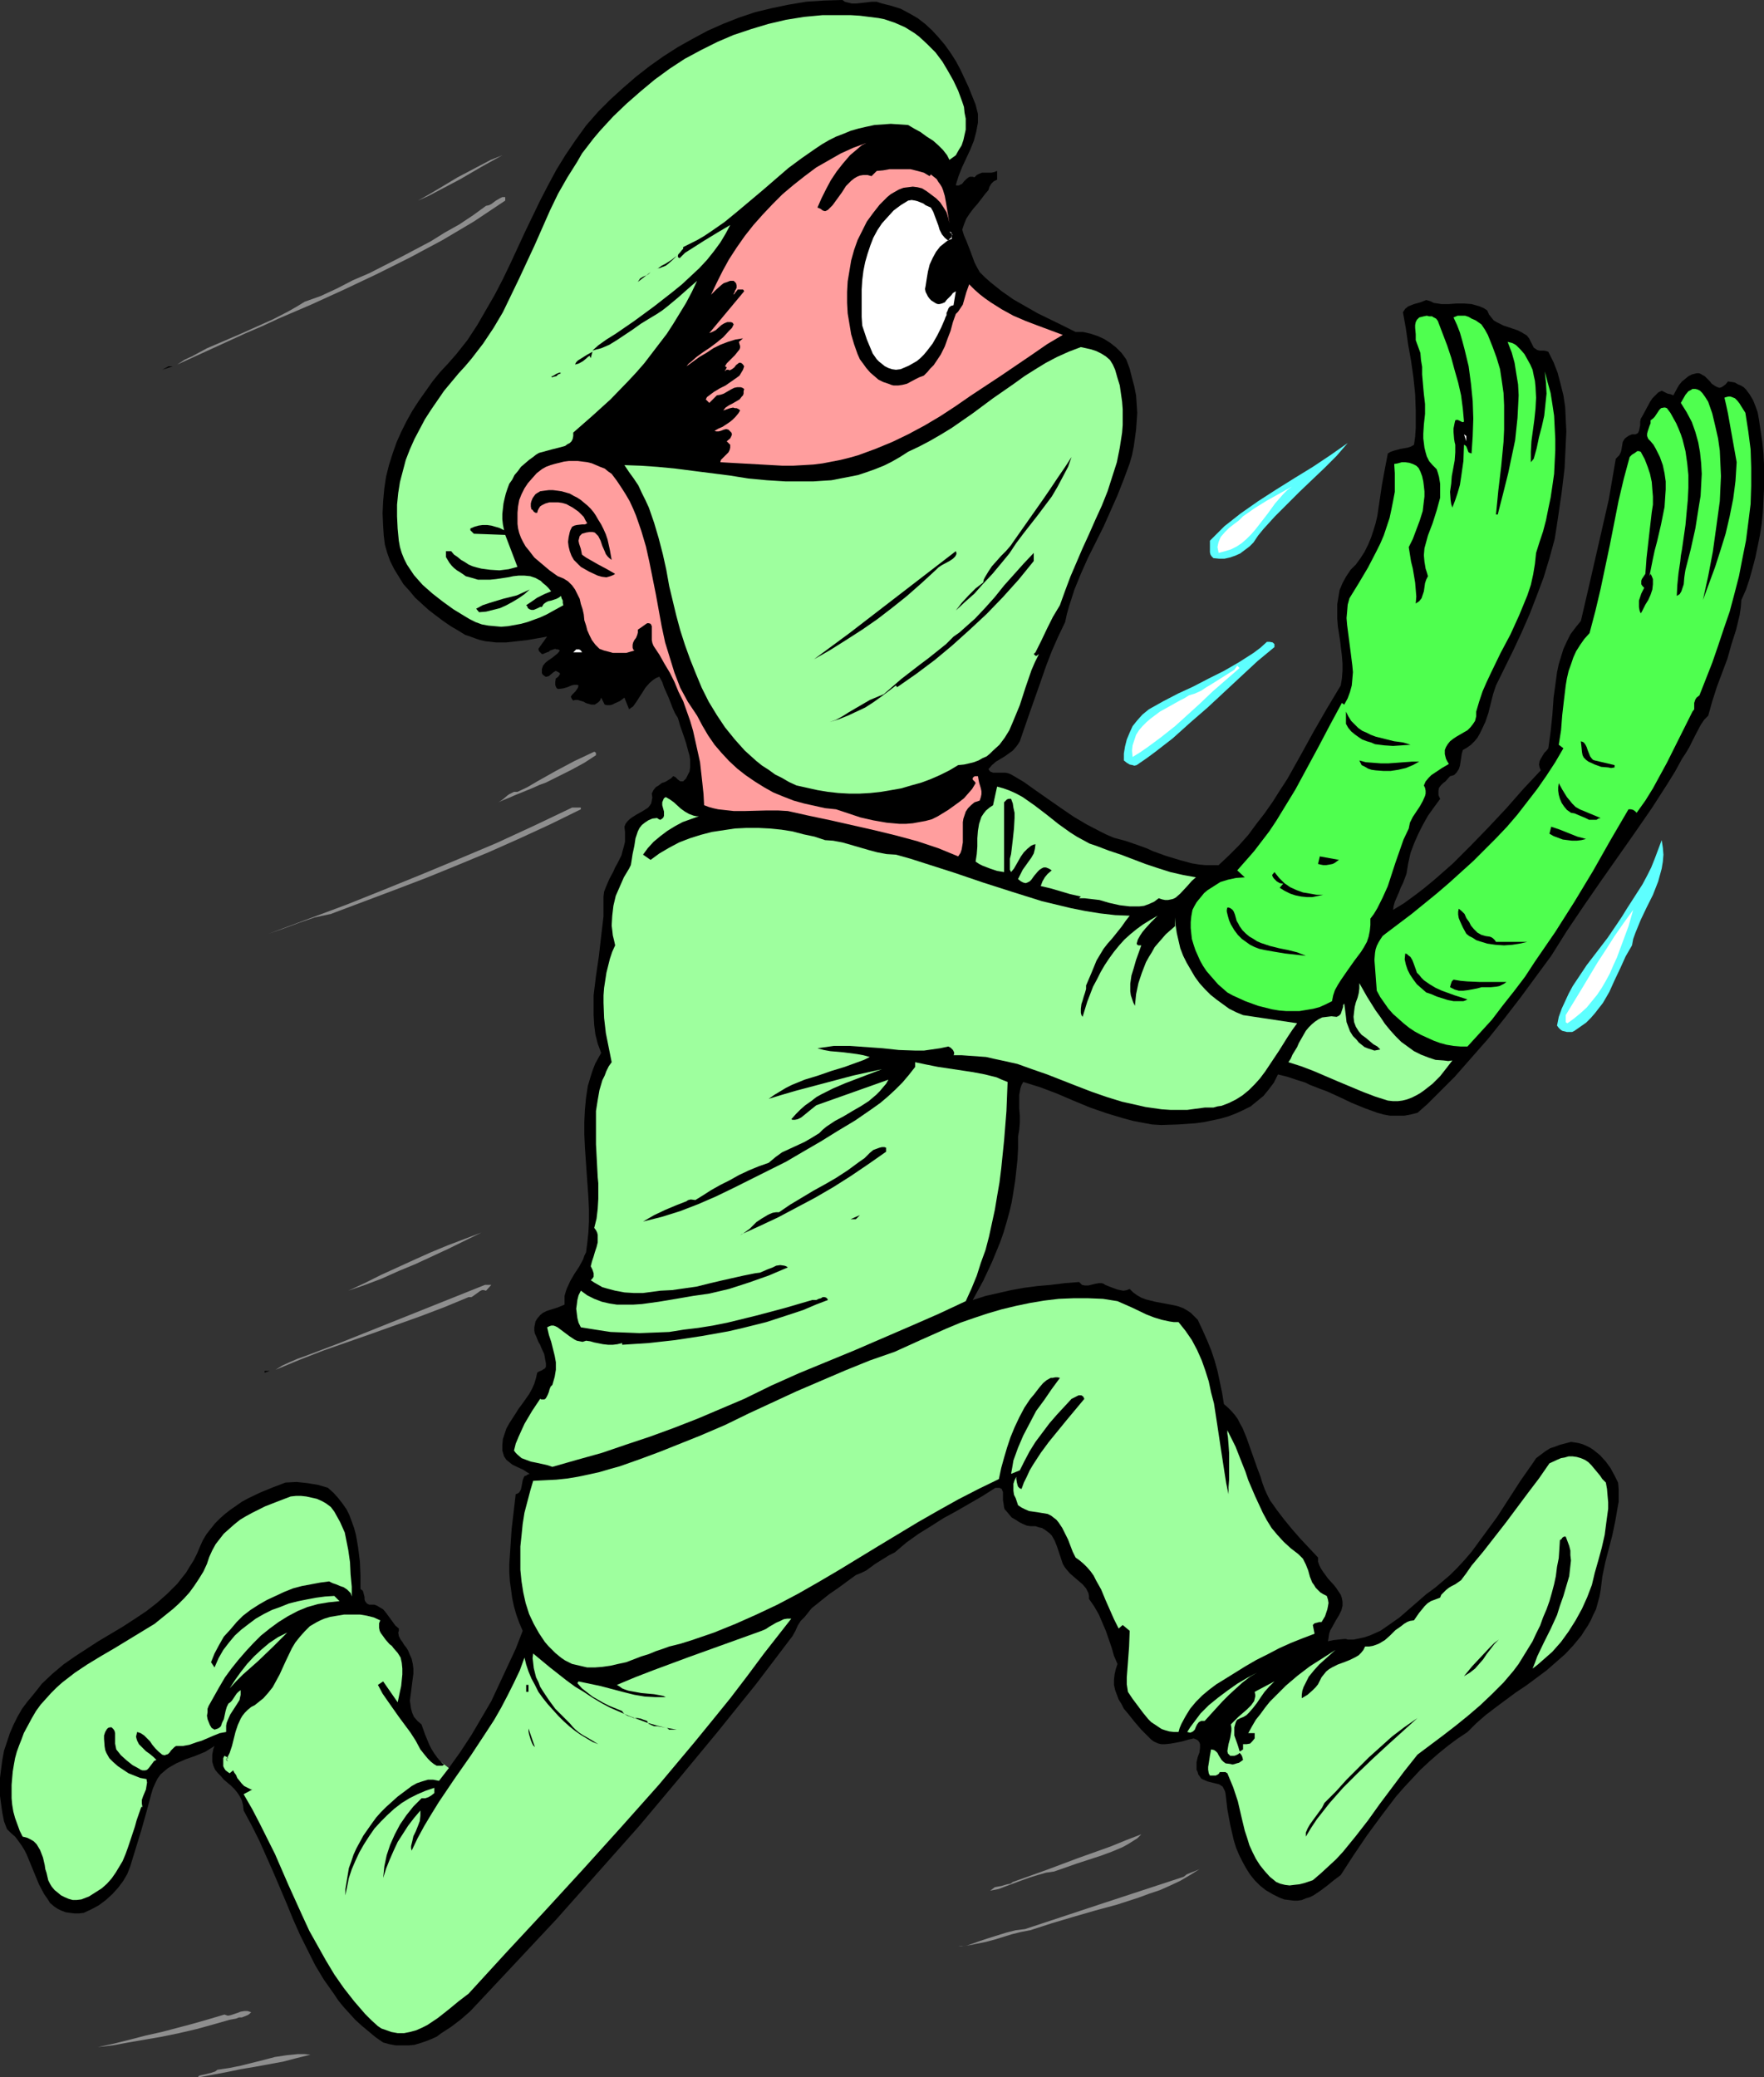
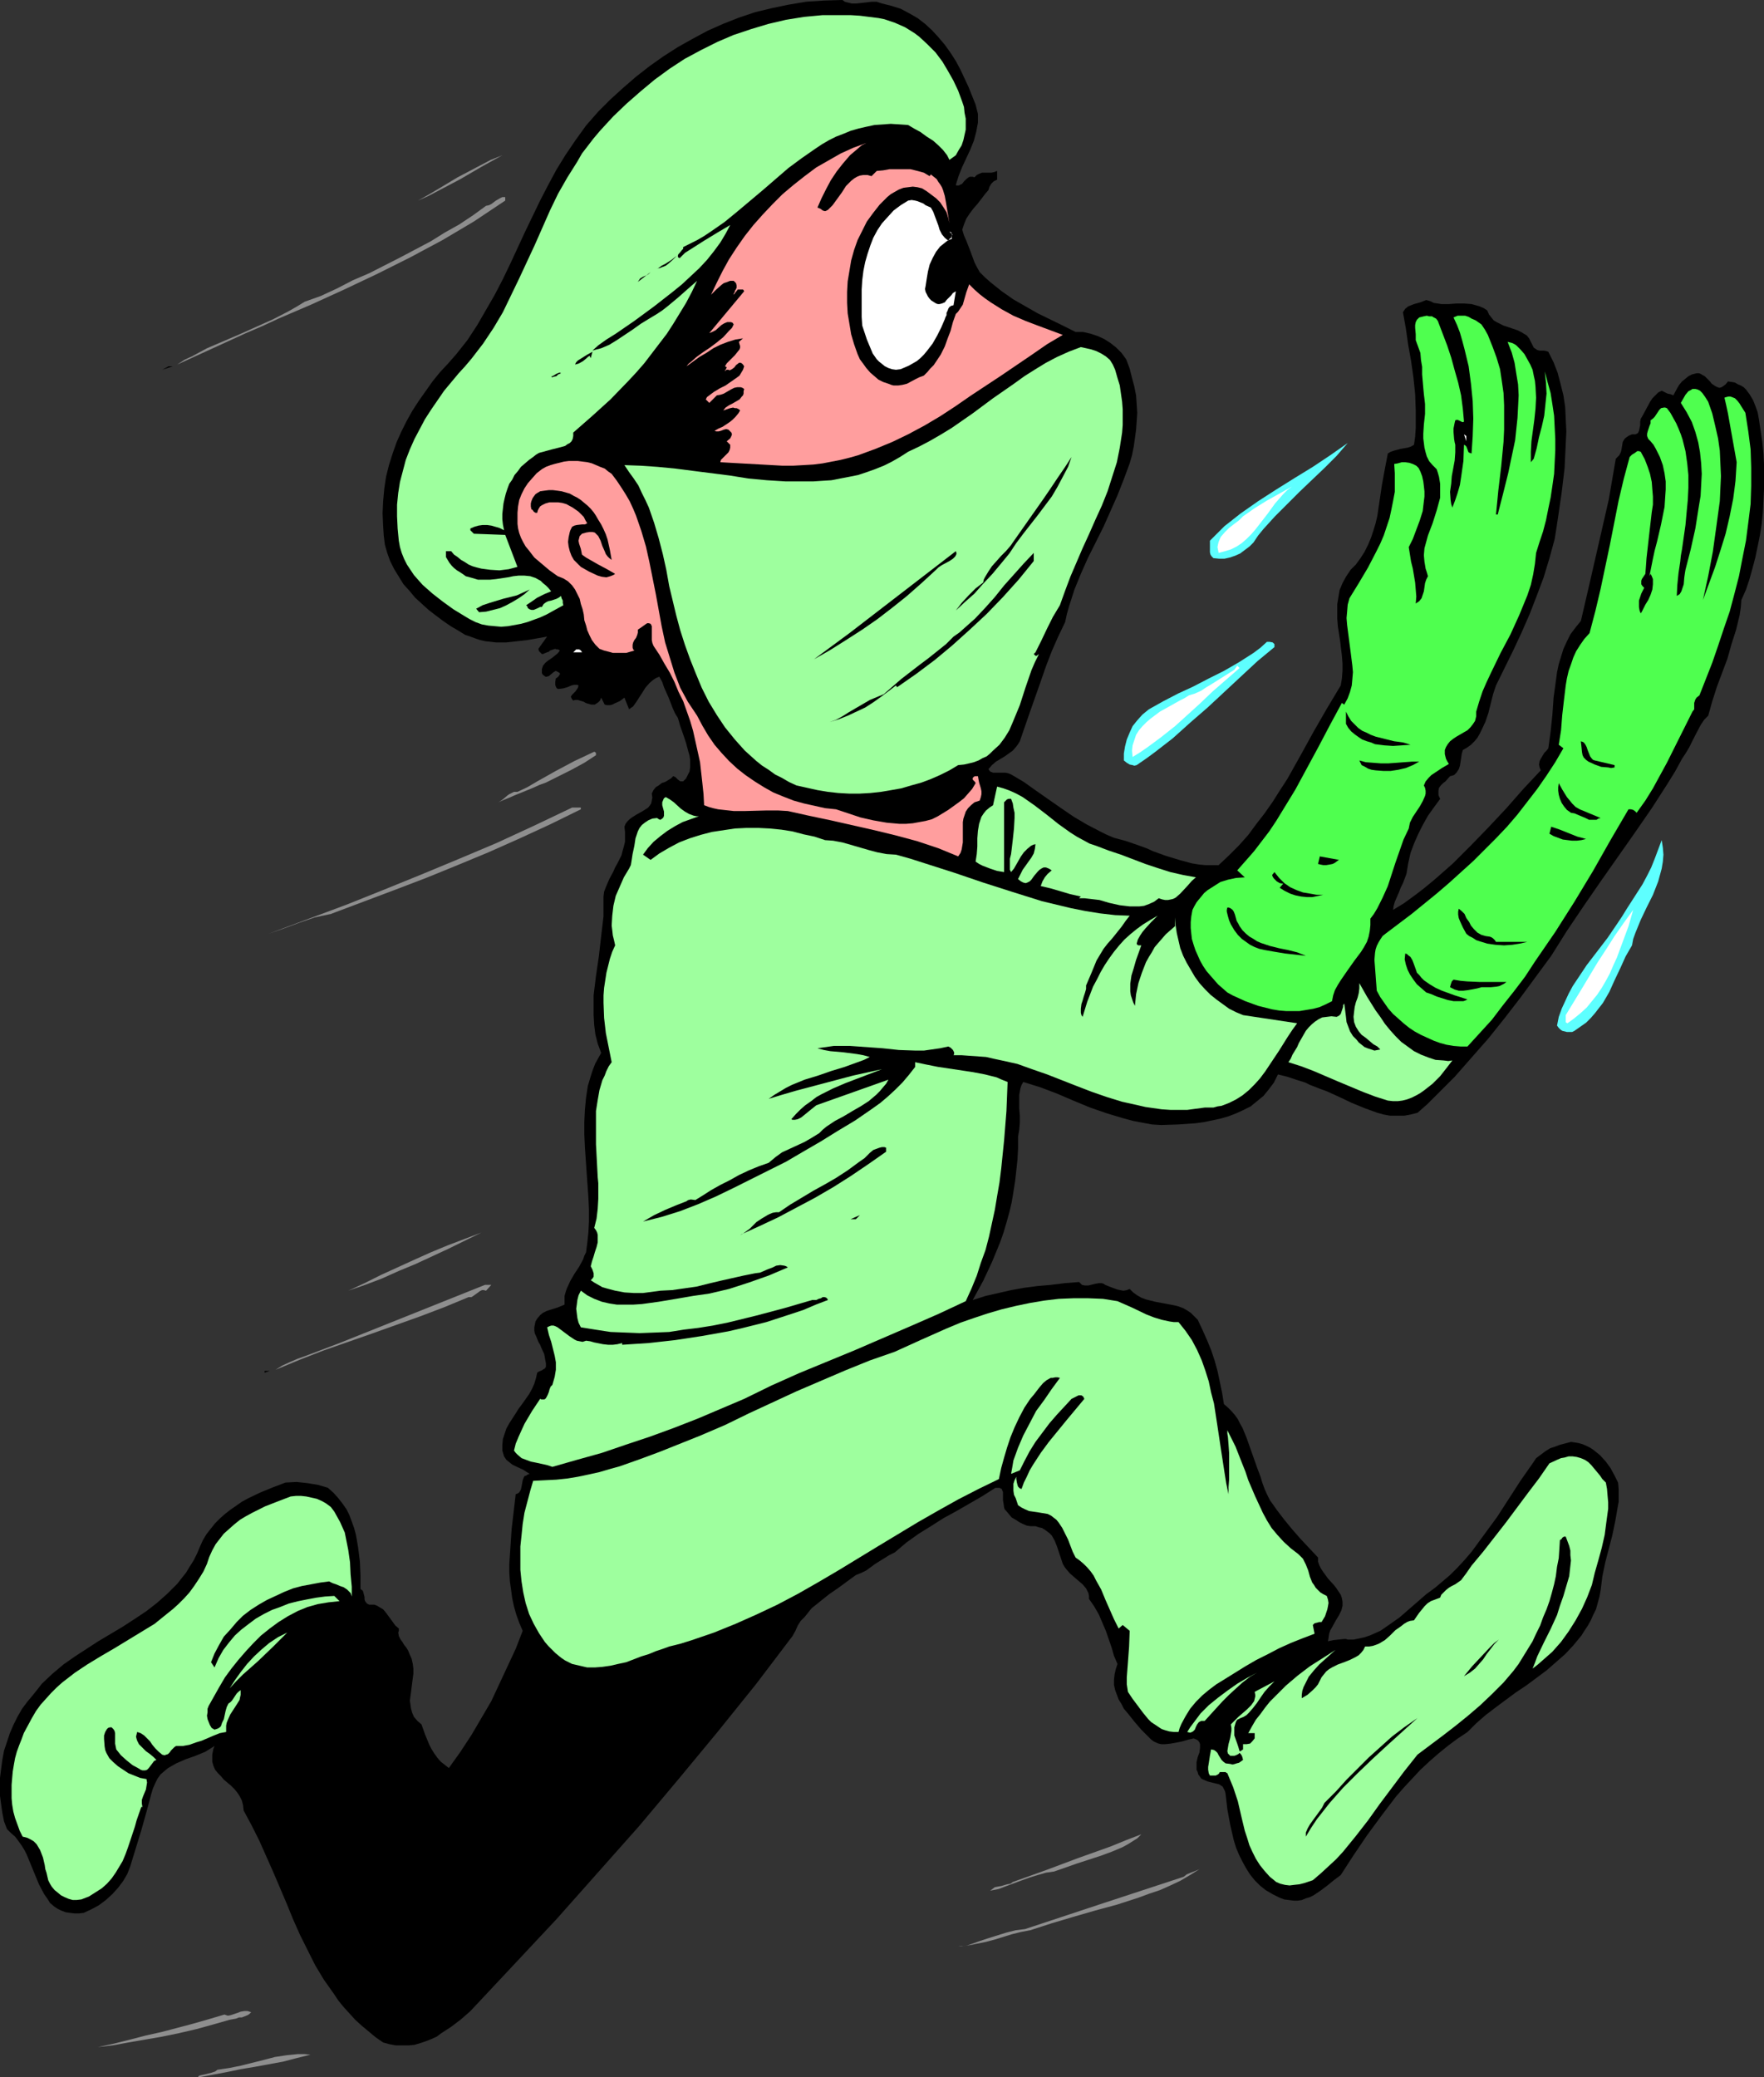
<svg xmlns="http://www.w3.org/2000/svg" xmlns:ns1="http://sodipodi.sourceforge.net/DTD/sodipodi-0.dtd" xmlns:ns2="http://www.inkscape.org/namespaces/inkscape" version="1.0" width="129.724mm" height="152.735mm" id="svg65" ns1:docname="Surgeon Running.wmf">
  <rect width="100%" height="100%" fill="#333333" stroke="none" />
  <ns1:namedview id="namedview65" pagecolor="#ffffff" bordercolor="#000000" borderopacity="0.25" ns2:showpageshadow="2" ns2:pageopacity="0.0" ns2:pagecheckerboard="0" ns2:deskcolor="#d1d1d1" ns2:document-units="mm" />
  <defs id="defs1">
    <pattern id="WMFhbasepattern" patternUnits="userSpaceOnUse" width="6" height="6" x="0" y="0" />
  </defs>
  <path style="fill:#000000;fill-opacity:1;fill-rule:evenodd;stroke:none" d="m 124.755,491.315 3.232,-4.524 3.07,-4.685 2.747,-4.685 2.747,-4.685 2.262,-4.847 2.262,-4.847 2.262,-4.847 1.939,-5.008 -0.97,-2.262 -0.808,-2.262 -0.646,-2.262 -0.485,-2.262 -0.323,-2.423 -0.323,-2.262 -0.162,-2.423 v -2.423 l 0.323,-4.847 0.323,-4.847 1.131,-9.694 0.485,-0.162 0.485,-0.323 0.485,-0.808 0.162,-0.808 0.162,-0.808 0.162,-0.969 0.323,-0.808 0.162,-0.323 0.485,-0.162 0.485,-0.323 0.485,-0.162 -0.808,-0.485 -0.97,-0.646 -2.101,-0.969 -0.97,-0.485 -0.808,-0.646 -0.808,-0.646 -0.646,-0.969 -0.485,-1.616 v -1.616 l 0.162,-1.616 0.485,-1.454 0.485,-1.454 0.808,-1.454 1.778,-2.747 0.808,-1.293 0.97,-1.293 1.939,-2.747 0.808,-1.454 0.646,-1.454 0.485,-1.616 0.323,-1.454 0.485,-0.323 0.808,-0.323 0.485,-0.323 0.323,-0.162 0.323,-0.485 v -0.969 l -0.162,-0.808 -0.162,-0.969 -0.162,-0.808 -0.808,-1.777 -0.323,-0.808 -0.485,-0.808 -0.646,-1.616 -0.323,-0.646 -0.162,-0.808 v -0.969 l 0.162,-0.808 0.162,-0.808 0.485,-0.808 0.808,-0.969 0.808,-0.646 0.97,-0.485 0.97,-0.323 2.101,-0.646 1.939,-0.808 v -1.293 -1.131 l 0.323,-1.131 0.323,-0.969 0.97,-2.1 1.131,-1.939 0.646,-0.969 0.646,-0.969 1.131,-2.1 0.323,-0.969 0.485,-0.969 0.162,-1.293 0.162,-1.131 0.323,-3.07 0.162,-3.07 v -3.393 l -0.162,-3.393 -0.485,-6.786 -0.485,-7.109 -0.162,-3.554 v -3.393 l 0.162,-3.393 0.323,-3.393 0.485,-3.231 0.97,-3.231 0.485,-1.454 0.646,-1.616 0.808,-1.454 0.808,-1.454 -0.97,-2.585 -0.646,-2.585 -0.323,-2.585 -0.162,-2.747 v -2.747 -2.747 l 0.646,-5.332 0.808,-5.493 0.646,-5.655 0.323,-2.747 0.323,-2.747 v -2.747 -2.747 l 0.162,-1.293 0.485,-1.293 0.97,-2.262 1.131,-2.1 0.485,-1.131 0.646,-1.131 1.131,-2.262 0.323,-1.293 0.323,-1.131 0.323,-1.293 v -1.454 -1.293 l -0.162,-1.454 0.323,-0.808 0.485,-0.646 0.646,-0.646 0.646,-0.485 1.293,-0.808 1.454,-0.808 1.293,-0.808 0.485,-0.323 0.485,-0.646 0.323,-0.485 0.162,-0.808 0.162,-0.808 -0.162,-1.131 0.485,-0.969 0.646,-0.808 0.808,-0.485 0.808,-0.646 0.97,-0.323 0.808,-0.485 0.808,-0.485 0.646,-0.646 0.323,0.162 0.323,0.162 0.323,0.323 0.323,0.323 0.646,0.485 h 0.323 0.485 l 0.808,-0.808 0.485,-0.969 0.485,-0.969 0.162,-1.131 v -0.969 -1.131 l -0.162,-1.131 -0.323,-1.131 -0.646,-2.423 -0.808,-2.423 -0.808,-2.262 -0.646,-2.262 -0.808,-1.293 -0.646,-1.454 -1.131,-2.908 -1.293,-2.908 -0.485,-1.454 -0.808,-1.454 -0.808,0.323 -0.808,0.485 -1.131,0.969 -1.131,1.293 -0.808,1.293 -1.778,2.747 -0.808,1.131 -1.131,0.808 -1.293,-3.231 -1.293,0.969 -1.454,0.646 -0.646,0.323 -0.646,0.162 h -0.808 l -0.646,-0.162 -0.97,-1.939 -0.323,0.808 -0.485,0.485 -0.485,0.323 -0.485,0.323 h -0.485 -0.485 l -1.131,-0.323 -0.485,-0.162 -0.485,-0.323 -1.131,-0.323 -0.485,-0.162 h -0.485 -0.323 l -0.485,0.162 -0.323,-0.323 -0.162,-0.323 -0.162,-0.323 v -0.162 l 0.323,-0.485 0.485,-0.485 0.485,-0.485 0.323,-0.485 0.323,-0.485 0.162,-0.646 -0.323,-0.162 h -0.485 -0.485 l -0.646,0.162 -1.131,0.485 -1.131,0.323 -1.131,0.162 h -0.485 l -0.323,-0.323 -0.162,-0.323 -0.162,-0.485 v -0.808 l 0.162,-0.969 0.485,-0.323 0.323,-0.323 0.162,-0.323 0.162,-0.162 v -0.323 l -0.485,-0.323 -0.323,-0.162 -0.323,-0.162 -0.323,0.162 -0.485,0.323 -1.131,0.969 -0.646,0.162 h -0.323 l -0.162,-0.162 -0.485,-0.323 -0.323,-0.485 v -0.646 -0.485 l 0.162,-0.485 0.162,-0.485 0.646,-0.808 0.808,-0.646 0.97,-0.646 0.808,-0.646 0.808,-0.646 0.646,-0.808 -0.485,-0.323 h -0.485 l -0.323,-0.162 -0.485,0.162 -0.97,0.323 -0.323,0.323 -0.485,0.162 -0.808,0.323 -0.323,0.162 h -0.323 l -0.162,-0.162 -0.323,-0.323 -0.323,-0.323 -0.162,-0.646 2.424,-3.393 -2.747,0.485 -2.747,0.485 -2.909,0.323 -2.909,0.323 h -2.909 l -2.909,-0.323 -1.454,-0.323 -1.454,-0.485 -1.293,-0.485 -1.454,-0.485 -2.101,-1.293 -1.939,-1.131 -2.101,-1.454 -1.939,-1.454 -2.101,-1.616 -1.778,-1.616 -1.939,-1.777 -1.616,-1.939 -1.616,-1.777 -1.293,-2.1 -1.293,-2.1 -1.131,-2.262 -0.808,-2.262 -0.646,-2.262 -0.323,-2.585 -0.162,-2.585 -0.162,-3.554 0.162,-3.393 0.323,-3.554 0.485,-3.231 0.808,-3.231 0.97,-3.07 1.131,-3.231 1.293,-2.908 1.454,-2.908 1.616,-2.908 1.778,-2.747 1.939,-2.747 1.939,-2.747 2.101,-2.585 2.262,-2.423 2.262,-2.585 3.07,-3.878 2.747,-4.201 2.424,-4.201 2.424,-4.201 2.262,-4.362 2.101,-4.362 4.04,-8.724 4.202,-8.724 2.262,-4.362 2.262,-4.201 2.586,-4.201 2.747,-4.039 2.909,-4.039 3.394,-3.878 3.394,-3.393 3.555,-3.231 3.555,-3.07 3.717,-2.908 3.878,-2.747 4.04,-2.585 4.04,-2.262 4.202,-2.262 4.363,-1.939 4.525,-1.777 4.363,-1.454 4.686,-1.131 4.686,-0.969 4.848,-0.808 5.01,-0.323 L 234.158,0 l 0.646,0.485 0.646,0.162 1.293,0.323 h 1.293 l 2.909,-0.323 1.293,-0.162 h 1.454 l 1.454,0.485 2.586,0.646 2.586,0.808 2.424,1.293 2.262,1.293 2.101,1.616 1.939,1.777 1.778,1.939 1.778,2.1 1.616,2.262 1.454,2.262 1.293,2.423 1.131,2.423 1.131,2.423 0.97,2.423 0.97,2.423 0.646,2.585 v 1.293 1.131 l -0.485,2.585 -0.646,2.423 -0.97,2.423 -1.131,2.423 -1.131,2.423 -0.97,2.423 -0.808,2.585 0.162,0.162 h 0.323 0.323 l 0.323,-0.162 0.646,-0.323 0.485,-0.646 0.646,-0.646 0.646,-0.485 0.323,-0.162 h 0.323 0.485 l 0.485,0.162 0.323,-0.323 0.323,-0.323 0.646,-0.323 0.808,-0.323 h 0.808 1.778 l 0.808,-0.162 0.808,-0.323 v 2.423 l -0.97,0.485 -0.646,0.646 -0.485,0.808 -0.323,0.969 -0.97,1.131 -0.97,1.293 -1.131,1.454 -1.131,1.293 -0.97,1.293 -0.97,1.454 -0.646,1.616 -0.485,1.454 0.485,1.616 0.646,1.454 1.131,2.908 1.131,3.07 0.646,1.293 0.808,1.454 1.454,1.454 1.454,1.293 3.232,2.585 3.232,2.262 3.394,1.939 3.394,1.939 6.949,3.393 3.555,1.777 h 2.101 l 2.101,0.485 1.939,0.646 1.778,0.808 1.778,1.131 1.616,1.293 1.454,1.454 1.293,1.777 0.97,2.585 0.646,2.585 0.646,2.423 0.485,2.423 0.162,2.423 0.162,2.423 -0.162,2.423 -0.162,2.262 -0.323,2.423 -0.323,2.262 -0.485,2.423 -0.646,2.262 -1.616,4.362 -1.778,4.524 -1.939,4.362 -1.939,4.362 -4.363,8.724 -1.939,4.362 -1.778,4.362 -1.454,4.524 -0.646,2.262 -0.485,2.262 -1.939,4.039 -1.778,4.039 -1.616,4.201 -1.454,4.201 -2.909,8.24 -1.454,4.201 -1.454,4.201 -0.485,0.808 -0.485,0.646 -0.97,1.131 -1.131,0.808 -1.131,0.808 -2.424,1.454 -1.131,0.969 -0.97,1.131 0.485,0.646 0.808,0.323 h 0.808 0.808 0.808 0.97 l 0.808,0.162 0.808,0.323 3.555,2.1 3.394,2.423 6.949,4.847 3.555,2.423 3.555,2.1 3.717,1.939 1.939,0.969 1.939,0.808 3.555,0.969 3.717,1.293 1.778,0.646 1.778,0.808 3.555,1.293 3.717,1.131 3.555,0.969 1.939,0.323 1.778,0.162 h 1.778 1.939 l 2.909,-2.747 2.747,-2.747 2.586,-2.908 2.262,-3.07 2.262,-2.908 2.262,-3.231 1.939,-3.07 2.101,-3.231 3.717,-6.624 3.555,-6.463 3.717,-6.463 3.878,-6.463 0.323,-1.939 0.162,-2.1 v -2.1 l -0.162,-2.1 -0.485,-4.039 -0.646,-4.201 -0.162,-2.1 v -1.939 -2.1 l 0.323,-1.939 0.323,-1.939 0.808,-1.939 0.97,-1.777 0.646,-0.969 0.646,-0.969 1.454,-1.454 1.293,-1.777 1.131,-1.777 0.97,-1.939 0.808,-1.939 0.646,-1.939 0.646,-2.1 0.485,-2.1 0.646,-4.362 0.646,-4.362 0.808,-4.362 0.808,-4.201 0.808,-0.485 0.97,-0.323 1.778,-0.485 1.939,-0.323 0.97,-0.323 0.808,-0.485 0.323,-2.262 0.162,-2.423 v -2.423 -2.423 l -0.162,-4.524 -0.485,-4.685 -0.646,-4.524 -0.808,-4.524 -0.646,-4.524 -0.808,-4.524 0.646,-0.969 0.808,-0.646 0.808,-0.323 0.808,-0.323 1.778,-0.485 0.808,-0.323 0.808,-0.323 1.131,0.323 0.97,0.485 1.131,0.162 0.97,0.162 h 2.101 l 2.101,-0.162 h 2.101 l 2.101,0.162 1.131,0.323 1.131,0.323 1.131,0.485 0.97,0.646 0.485,1.131 0.646,0.808 0.646,0.808 0.808,0.485 0.97,0.485 0.97,0.485 3.878,1.293 0.97,0.485 0.808,0.485 0.808,0.485 0.646,0.808 0.485,0.969 0.485,0.969 0.323,0.646 0.485,0.323 0.485,0.323 0.646,0.162 h 0.646 0.646 l 0.646,0.162 0.485,0.162 1.454,2.908 1.131,2.908 0.808,3.07 0.808,3.231 0.485,3.231 0.162,3.393 0.162,3.393 -0.162,3.393 -0.162,3.393 -0.162,3.393 -0.808,6.786 -0.97,6.624 -0.485,3.231 -0.485,3.07 -1.454,5.332 -1.616,5.332 -1.939,5.17 -1.939,5.008 -2.262,5.17 -2.262,4.847 -4.848,9.855 -0.808,2.423 -0.646,2.585 -0.646,2.585 -0.808,2.423 -1.131,2.423 -0.485,0.969 -0.646,1.131 -0.808,0.969 -0.97,0.969 -1.131,0.808 -1.131,0.646 -0.323,1.131 -0.162,1.131 -0.323,2.1 -0.323,0.969 -0.646,0.969 -0.646,0.646 -0.485,0.162 -0.646,0.162 -1.293,1.454 -0.646,0.485 -0.646,0.646 -0.485,0.646 -0.162,0.808 v 0.485 0.646 l 0.162,0.485 0.323,0.646 -1.778,2.423 -1.616,2.262 -1.454,2.585 -1.293,2.585 -1.131,2.585 -0.97,2.585 -0.646,2.908 -0.485,2.908 -0.97,2.585 -0.646,1.293 -0.485,1.293 -1.131,2.585 -0.323,1.131 -0.162,1.131 2.909,-1.777 2.909,-2.1 2.747,-2.1 2.747,-2.262 2.586,-2.262 2.747,-2.423 5.01,-5.008 5.01,-5.17 4.848,-5.17 4.686,-5.332 4.848,-5.17 -0.323,-0.808 -0.162,-0.808 0.162,-0.969 0.323,-0.646 0.485,-0.808 0.485,-0.808 0.646,-0.646 0.485,-0.646 0.646,-4.685 0.485,-4.685 0.323,-4.685 0.646,-4.685 0.323,-2.423 0.485,-2.262 0.646,-2.1 0.646,-2.1 0.97,-2.1 0.97,-1.939 1.454,-1.939 1.454,-1.777 2.586,-11.148 2.586,-11.309 2.586,-11.309 0.97,-5.655 0.97,-5.655 0.485,-0.485 0.485,-0.485 0.485,-0.969 0.162,-0.808 0.323,-1.939 0.485,-0.808 0.323,-0.323 0.485,-0.323 0.485,-0.323 0.808,-0.323 h 0.485 0.485 l 0.323,-0.162 0.323,-0.162 0.323,-0.646 0.162,-0.808 0.162,-0.808 v -0.969 l 0.162,-0.808 0.323,-0.485 1.131,-2.1 1.131,-2.1 0.646,-0.969 0.808,-0.808 0.808,-0.808 0.97,-0.485 1.616,0.808 0.808,0.162 0.808,0.323 1.131,-2.1 0.485,-0.808 0.808,-0.969 0.808,-0.646 0.97,-0.808 0.97,-0.485 1.293,-0.323 h 0.646 l 0.485,0.162 0.485,0.323 0.646,0.323 0.97,0.969 0.485,0.485 0.485,0.646 0.97,0.646 0.646,0.323 0.485,0.162 0.646,-0.162 0.485,-0.323 0.646,-0.485 0.646,-0.808 0.97,0.162 0.97,0.162 0.808,0.485 0.808,0.323 0.808,0.485 0.646,0.646 0.97,1.293 0.97,1.616 0.646,1.616 0.646,1.777 0.323,1.777 0.485,3.231 0.485,3.231 0.323,3.231 0.162,3.231 v 3.231 3.231 l -0.162,3.231 -0.162,3.393 -0.323,3.231 -0.485,3.07 -0.646,3.231 -0.646,3.07 -0.808,3.07 -0.808,2.908 -0.97,2.908 -1.293,2.908 -0.162,2.1 -0.323,2.1 -0.97,4.039 -1.293,4.039 -1.131,4.039 -2.909,7.755 -1.293,4.039 -1.131,4.039 -1.131,1.131 -0.97,1.454 -1.616,3.07 -0.808,1.616 -0.808,1.616 -0.97,1.616 -0.97,1.454 -1.939,3.554 -2.101,3.393 -4.363,6.786 -4.686,6.786 -9.534,13.571 -4.686,6.786 -4.686,6.947 -4.363,6.947 -8.565,11.633 -4.363,5.655 -4.525,5.655 -4.686,5.332 -4.686,5.332 -5.01,5.008 -2.586,2.585 -2.747,2.423 -1.939,0.485 -1.778,0.323 h -1.939 -1.939 l -1.778,-0.323 -1.778,-0.485 -1.778,-0.646 -1.778,-0.646 -3.555,-1.454 -3.394,-1.616 -3.555,-1.616 -1.778,-0.646 -1.616,-0.646 -1.293,-0.485 -1.293,-0.646 -2.586,-0.808 -2.424,-0.808 -2.586,-0.646 -1.131,2.262 -1.454,1.939 -1.454,1.777 -1.778,1.454 -1.778,1.454 -1.939,0.969 -2.101,0.969 -2.101,0.808 -2.262,0.646 -2.262,0.485 -2.262,0.485 -2.424,0.323 -4.686,0.323 -4.848,0.162 -2.586,-0.162 -2.586,-0.485 -2.586,-0.485 -2.424,-0.646 -4.848,-1.454 -4.686,-1.616 -4.686,-1.939 -4.525,-1.939 -4.686,-1.777 -4.686,-1.454 -0.485,0.808 -0.323,0.969 -0.323,1.777 v 1.939 1.939 l 0.162,1.939 v 1.939 l -0.162,1.939 -0.323,1.939 v 3.231 l -0.162,3.07 -0.323,3.07 -0.323,2.908 -0.485,3.07 -0.485,2.908 -0.646,2.747 -0.808,2.908 -0.808,2.747 -0.97,2.747 -1.131,2.747 -1.131,2.747 -2.424,5.17 -2.909,5.332 3.555,-1.131 3.555,-0.808 3.555,-0.808 3.555,-0.646 3.717,-0.485 3.717,-0.323 3.878,-0.485 4.04,-0.323 0.485,0.485 0.323,0.323 0.808,0.162 h 0.97 l 1.939,-0.485 0.97,-0.162 h 0.808 l 0.485,0.162 0.485,0.323 1.616,0.646 1.778,0.646 0.808,0.162 0.808,0.162 0.97,-0.162 0.808,-0.323 0.97,0.969 1.131,0.808 1.131,0.646 1.293,0.485 1.293,0.323 1.293,0.323 2.586,0.485 2.586,0.485 1.293,0.323 1.293,0.485 1.131,0.646 0.97,0.646 0.97,0.969 0.97,0.969 1.293,2.747 1.293,2.908 1.131,2.747 0.97,2.908 0.808,2.908 0.646,3.07 0.646,3.07 0.485,3.07 1.131,0.969 0.97,0.969 0.97,1.131 0.808,1.131 0.646,1.293 0.646,1.131 1.131,2.747 0.97,2.747 0.97,2.747 0.97,2.747 0.97,2.585 0.485,1.616 0.646,1.777 0.646,1.454 0.808,1.616 1.939,2.747 2.101,2.747 2.262,2.747 2.262,2.585 2.424,2.585 2.424,2.585 v 1.131 l 0.323,0.969 0.485,0.969 0.646,0.969 1.293,1.777 1.616,1.777 0.646,0.808 0.646,0.969 0.646,0.969 0.323,0.969 0.162,0.969 v 1.131 l -0.323,1.293 -0.646,1.293 -0.97,1.616 -0.97,1.777 -0.485,0.808 -0.323,0.969 -0.162,1.131 -0.162,0.969 1.454,-0.323 1.454,-0.162 1.454,-0.162 h 0.646 l 0.485,0.162 h 1.616 l 1.616,-0.323 1.454,-0.323 1.454,-0.485 1.454,-0.646 1.454,-0.646 2.586,-1.777 2.747,-1.939 2.424,-2.1 5.01,-4.362 2.424,-1.777 2.101,-1.777 2.101,-1.777 2.101,-2.1 1.939,-2.1 1.939,-2.262 3.555,-4.847 3.555,-4.847 3.232,-5.008 3.232,-5.008 3.394,-4.847 0.97,-1.454 1.293,-0.969 1.293,-0.969 1.293,-0.808 1.454,-0.485 1.293,-0.485 3.07,-0.808 1.131,0.162 0.97,0.162 1.131,0.323 1.131,0.485 0.97,0.485 0.97,0.646 1.778,1.454 1.616,1.777 1.293,1.777 1.131,2.1 0.97,1.939 0.162,1.777 v 1.777 1.777 l -0.323,1.777 -0.646,3.716 -0.808,3.878 -1.939,7.432 -0.808,3.878 -0.485,3.878 -0.323,1.777 -0.485,1.777 -0.485,1.777 -0.808,1.616 -0.646,1.454 -0.808,1.454 -0.97,1.454 -0.808,1.293 -2.262,2.747 -2.262,2.423 -2.586,2.262 -2.586,2.262 -5.656,4.201 -2.909,1.939 -5.656,4.201 -2.747,2.1 -2.586,2.262 -2.424,2.423 -2.909,1.939 -2.586,1.939 -2.586,2.1 -2.586,2.262 -2.424,2.262 -2.262,2.423 -2.262,2.423 -2.262,2.585 -4.04,5.332 -4.04,5.493 -3.717,5.493 -3.555,5.493 -1.939,1.454 -1.778,1.454 -1.939,1.454 -1.939,1.293 -0.97,0.485 -1.131,0.323 -1.131,0.485 -1.131,0.162 h -1.131 l -1.293,-0.162 -1.293,-0.162 -1.293,-0.485 -1.939,-0.969 -1.939,-1.131 -1.616,-1.293 -1.454,-1.454 -1.293,-1.616 -1.131,-1.777 -0.97,-1.777 -0.97,-1.939 -0.808,-1.939 -0.646,-2.1 -0.485,-2.1 -0.485,-2.1 -0.808,-4.362 -0.485,-4.201 -0.162,-0.808 -0.323,-0.646 -0.323,-0.646 -0.485,-0.323 -0.485,-0.323 -0.646,-0.162 -1.293,-0.323 -0.646,-0.162 -0.646,-0.162 -1.131,-0.485 -0.646,-0.323 -0.323,-0.485 -0.485,-0.646 -0.162,-0.646 -0.323,-0.646 v -0.808 -1.293 l 0.323,-1.454 0.485,-1.293 0.162,-1.293 v -0.485 -0.485 l -0.162,-0.485 -0.323,-0.485 -0.485,-0.323 -0.808,-0.323 -0.646,0.162 -0.808,0.162 -1.616,0.485 -1.616,0.323 -1.778,0.323 -1.616,0.162 h -0.808 l -0.808,-0.162 -0.808,-0.323 -0.646,-0.323 -0.646,-0.485 -0.646,-0.646 -2.101,-2.1 -1.939,-2.262 -1.939,-2.423 -0.97,-1.131 -0.646,-1.293 -0.808,-1.293 -0.485,-1.293 -0.485,-1.293 -0.323,-1.454 v -1.454 l 0.162,-1.454 0.323,-1.454 0.485,-1.454 -0.97,-2.262 -0.646,-2.262 -1.616,-4.685 -0.97,-2.262 -0.97,-2.262 -1.293,-2.262 -1.454,-2.1 v -0.808 l -0.162,-0.808 -0.323,-0.646 -0.323,-0.646 -0.97,-1.131 -1.131,-0.969 -1.131,-0.969 -1.293,-1.131 -0.97,-1.131 -0.485,-0.646 -0.485,-0.808 -0.485,-1.454 -1.131,-3.393 -0.646,-1.616 -0.808,-1.454 -0.646,-0.646 -0.646,-0.485 -0.646,-0.485 -0.808,-0.485 -0.808,-0.162 -0.97,-0.323 h -1.293 l -1.131,-0.162 -1.131,-0.485 -0.97,-0.485 -0.97,-0.646 -1.131,-0.646 -0.808,-0.969 -0.808,-0.969 -0.323,-0.323 -0.162,-0.485 -0.162,-1.131 -0.162,-0.969 v -1.293 -0.969 l -0.162,-0.323 -0.162,-0.485 -0.323,-0.162 -0.323,-0.162 h -0.485 -0.646 l -3.555,2.262 -7.272,4.201 -3.555,1.939 -3.555,2.262 -3.394,2.1 -3.394,2.423 -3.232,2.747 -1.616,0.808 -1.293,0.808 -2.586,1.616 -2.424,1.777 -1.293,0.646 -1.616,0.646 -2.424,1.777 -2.424,1.777 -2.586,1.777 -2.424,1.939 -2.424,1.939 -1.939,2.423 -1.131,1.131 -0.808,1.293 -0.646,1.454 -0.808,1.454 -10.181,13.41 -10.666,13.248 -10.827,13.087 -10.989,13.087 -11.474,12.925 -11.474,12.925 -11.958,12.764 -11.958,12.764 -2.586,2.262 -2.747,2.1 -2.747,1.777 -1.293,0.969 -1.454,0.646 -1.616,0.646 -1.454,0.485 -1.616,0.485 -1.616,0.162 h -1.778 -1.778 l -1.778,-0.323 -1.778,-0.485 -2.101,-1.454 -1.939,-1.616 -1.939,-1.616 -1.778,-1.616 -1.616,-1.777 -1.616,-1.777 -1.454,-1.777 -1.293,-1.939 -2.747,-3.878 -2.424,-4.039 -2.101,-4.201 -2.101,-4.201 -1.939,-4.362 -1.778,-4.362 -3.717,-8.724 -1.939,-4.362 -1.939,-4.362 -2.101,-4.201 -2.262,-4.201 -0.162,-1.454 -0.323,-1.293 -0.646,-1.293 -0.646,-0.969 -0.808,-0.969 -0.97,-0.969 -0.97,-0.808 -0.97,-0.808 -0.808,-0.969 -0.808,-0.808 -0.808,-0.969 -0.485,-1.131 -0.323,-1.131 v -1.293 -0.646 l 0.162,-0.808 0.162,-0.808 0.323,-0.808 -1.293,0.808 -1.293,0.808 -2.747,1.131 -2.747,0.969 -2.586,1.131 -1.131,0.646 -1.131,0.646 -0.97,0.808 -1.131,0.969 -0.808,1.131 -0.646,1.293 -0.646,1.454 -0.485,1.616 -1.293,4.847 -1.454,5.17 -3.07,10.017 -0.808,2.1 -1.131,1.939 -1.454,1.939 -1.616,1.777 -1.778,1.616 -1.939,1.454 -2.101,1.131 -2.101,0.969 -1.293,0.162 h -1.293 l -1.293,-0.162 -1.131,-0.162 -1.293,-0.485 -0.97,-0.485 -0.97,-0.646 -1.131,-0.969 -0.808,-1.293 -0.808,-1.131 -1.454,-2.747 L 9.696,520.882 8.565,518.135 7.434,515.388 6.787,514.096 5.979,512.803 5.171,511.672 4.202,510.38 3.07,509.411 1.939,508.28 1.131,506.179 0.646,503.756 0.323,501.494 0,499.07 v -2.585 -2.423 l 0.323,-2.585 0.323,-2.423 0.485,-2.585 0.808,-2.423 0.808,-2.423 0.97,-2.262 1.131,-2.262 1.293,-2.262 1.454,-1.939 1.616,-1.939 1.293,-1.616 1.131,-1.454 2.909,-2.747 3.07,-2.585 3.232,-2.262 3.232,-2.1 3.232,-2.1 6.787,-4.039 3.232,-2.1 3.394,-2.262 2.909,-2.262 2.909,-2.585 1.454,-1.454 1.293,-1.293 1.131,-1.454 1.293,-1.616 0.97,-1.616 1.131,-1.777 0.97,-1.939 0.808,-1.939 0.808,-1.777 0.97,-1.616 1.131,-1.454 1.293,-1.616 1.293,-1.293 1.454,-1.293 1.454,-1.131 1.616,-1.131 1.616,-1.131 1.778,-0.969 3.394,-1.616 3.555,-1.454 3.394,-1.293 3.07,-0.162 3.07,0.323 2.909,0.485 2.747,0.808 1.616,1.454 1.293,1.454 1.131,1.454 1.131,1.616 0.808,1.616 0.646,1.777 0.646,1.777 0.485,1.777 0.323,1.777 0.323,1.939 0.485,3.878 0.162,3.716 v 3.878 l 0.646,0.485 0.162,0.485 0.323,1.293 v 0.646 l 0.162,0.485 0.485,0.646 0.646,0.323 h 0.808 0.646 l 0.808,0.323 0.485,0.323 1.131,0.646 0.808,0.969 1.778,2.423 0.808,1.131 0.97,0.808 v 0.646 l -0.162,0.485 0.162,0.969 0.485,0.969 0.485,0.646 0.485,0.808 0.646,0.808 0.485,0.808 0.323,0.808 0.646,1.454 0.323,1.454 0.162,1.293 v 1.454 l -0.323,2.423 -0.323,2.585 -0.323,2.423 0.162,1.131 0.162,1.131 0.323,1.131 0.485,1.131 0.97,1.131 1.131,0.969 0.97,2.747 1.131,2.747 0.646,1.293 0.808,1.293 0.808,1.131 0.97,1.131 z" id="path1" />
-   <path style="fill:#9eff9e;fill-opacity:1;fill-rule:evenodd;stroke:none" d="m 122.493,489.538 0.485,0.485 0.485,0.323 -0.485,0.323 h -0.485 -0.485 -0.646 l -0.808,-0.485 -0.808,-0.646 -0.808,-0.808 -0.808,-0.969 -0.646,-0.808 -0.646,-0.808 -1.293,-2.423 -1.454,-2.262 -3.232,-4.362 -3.07,-4.362 -1.454,-2.1 -1.293,-2.423 1.454,-0.969 4.04,5.816 0.646,-3.07 0.323,-1.454 0.162,-1.616 0.162,-1.616 V 463.688 l -0.162,-1.616 -0.323,-1.454 -0.808,-1.293 -1.131,-1.293 -0.485,-0.646 -0.646,-0.485 -1.131,-1.293 -0.808,-1.131 -0.485,-0.646 -0.323,-0.646 -0.162,-0.808 v -0.646 -0.646 l 0.323,-0.808 -1.778,-0.808 -1.939,-0.485 -1.939,-0.323 h -2.262 -2.101 l -1.939,0.323 -1.939,0.323 -1.616,0.485 -1.131,0.485 -0.97,0.485 -1.939,1.131 -1.454,1.454 -1.293,1.454 -1.293,1.616 -0.97,1.616 -1.778,3.716 -1.616,3.554 -0.97,1.777 -0.97,1.777 -1.293,1.616 -1.293,1.454 -1.616,1.293 -0.808,0.646 -0.97,0.485 -0.97,0.808 -0.808,0.808 -0.646,0.808 -0.485,0.808 -0.808,1.777 -0.646,1.939 -0.97,3.878 -0.646,1.939 -0.485,0.969 -0.485,0.969 0.162,0.162 0.323,0.162 v 0.162 0 l -0.162,-0.323 -0.323,-0.485 0.162,-0.162 h 0.162 0.323 l -0.485,-0.323 -0.323,-0.162 -0.323,-0.162 -0.323,0.646 v 0.808 0.646 0.808 l 0.323,0.646 0.323,0.485 0.646,0.485 0.485,0.323 0.97,-0.808 0.323,0.646 0.485,0.646 0.323,0.808 0.646,0.808 0.646,0.808 0.646,0.646 0.97,0.485 0.97,0.485 h 0.323 l -2.424,1.293 2.424,4.201 2.101,4.039 2.101,4.201 2.101,4.201 3.717,8.563 3.878,8.563 1.939,4.201 2.262,4.039 2.262,4.039 2.424,4.039 2.586,3.716 2.909,3.716 3.07,3.554 1.778,1.777 1.778,1.616 0.97,0.646 0.97,0.323 1.778,0.646 1.778,0.323 h 1.778 l 1.616,-0.323 1.778,-0.485 1.454,-0.646 1.616,-0.808 1.454,-0.969 1.454,-0.969 3.07,-2.423 2.747,-2.262 2.747,-2.1 10.504,-11.471 10.666,-11.471 10.666,-11.633 10.504,-11.633 10.504,-11.794 5.01,-5.978 5.01,-5.978 5.01,-6.139 4.848,-5.978 4.686,-6.139 4.686,-6.301 7.595,-9.694 h -1.131 l -0.97,0.162 -0.97,0.485 -1.131,0.485 -1.939,1.131 -0.97,0.646 -1.131,0.485 -20.2,7.27 -10.019,3.716 -5.01,1.939 -5.01,2.1 0.808,0.485 0.646,0.485 0.808,0.323 0.97,0.323 1.778,0.323 1.778,0.323 1.778,0.162 1.778,0.162 1.778,0.323 0.808,0.162 0.646,0.323 h -1.454 -1.454 l -2.909,-0.162 -2.909,-0.485 -3.232,-0.808 -6.141,-1.616 -3.07,-0.646 -3.07,-0.646 -0.323,0.485 1.293,1.454 1.454,1.131 1.454,1.131 3.07,1.777 1.616,0.808 3.555,1.454 0.323,0.485 0.323,0.323 0.808,0.485 0.97,0.323 0.808,0.323 h 0.97 l 0.97,0.162 0.808,0.323 0.97,0.323 0.162,0.485 0.323,0.323 0.646,0.323 0.808,0.323 h 0.808 l 0.97,0.162 0.97,0.162 0.808,0.162 0.646,0.485 h 2.101 l -2.747,-0.485 -2.747,-0.646 -2.747,-0.808 -2.586,-0.969 -2.586,-0.969 -2.586,-1.131 -2.586,-1.131 -2.424,-1.293 -2.424,-1.454 -2.424,-1.616 -2.424,-1.454 -2.424,-1.777 -4.525,-3.554 -4.686,-3.878 -0.162,1.293 0.162,1.293 0.162,1.454 0.323,1.293 0.323,1.293 0.646,1.293 0.485,1.293 0.808,1.293 1.616,2.423 1.778,2.423 2.101,2.1 1.939,1.939 0.808,0.969 0.808,0.808 0.97,0.808 0.97,0.646 2.262,1.293 2.101,1.293 -1.616,-0.646 -1.616,-0.969 -1.616,-0.969 -1.616,-1.131 -1.616,-1.293 -1.616,-1.454 -1.454,-1.454 -1.454,-1.616 -1.454,-1.616 -1.293,-1.616 -1.293,-1.777 -0.97,-1.939 -0.97,-1.777 -0.808,-1.939 -0.646,-1.939 -0.485,-1.939 -1.293,3.554 -1.616,3.393 -1.778,3.554 -1.778,3.393 -1.939,3.393 -2.101,3.231 -4.363,6.624 -4.525,6.463 -4.363,6.463 -2.101,3.393 -1.939,3.231 -1.939,3.554 -1.616,3.393 -0.162,-0.646 v -0.646 l 0.323,-1.293 0.323,-1.454 0.646,-1.293 0.646,-1.616 0.485,-1.293 0.162,-1.454 v -0.808 -0.646 l -1.778,2.1 -1.616,2.1 -1.454,2.262 -1.454,2.262 -1.131,2.423 -1.131,2.585 -0.97,2.423 -0.808,2.585 0.323,-3.231 0.646,-3.07 0.97,-2.908 1.293,-2.908 1.454,-2.747 1.778,-2.585 1.939,-2.423 2.262,-2.262 h 0.97 l 0.97,-0.323 0.808,-0.485 0.808,-0.646 v -1.454 l -2.424,0.808 -2.262,0.969 -2.262,1.131 -2.101,1.293 -2.101,1.616 -1.939,1.777 -1.778,1.777 -1.778,1.939 -1.454,2.1 -1.454,2.262 -1.293,2.262 -1.131,2.423 -0.97,2.262 -0.808,2.423 -0.485,2.423 -0.485,2.423 v -1.777 l 0.323,-1.939 0.323,-1.939 0.323,-1.939 0.646,-1.777 0.646,-1.939 0.808,-1.777 0.97,-1.777 0.97,-1.777 1.131,-1.616 1.131,-1.616 1.293,-1.777 1.293,-1.454 1.454,-1.454 1.616,-1.454 1.616,-1.454 2.586,-1.939 1.293,-0.969 1.454,-0.808 1.454,-0.485 1.616,-0.485 h 1.454 l 1.616,0.323 2.747,-3.554 z" id="path2" />
  <path style="fill:#9eff9e;fill-opacity:1;fill-rule:evenodd;stroke:none" d="m 263.569,19.872 1.454,2.585 1.293,2.747 1.131,3.07 0.485,1.454 0.162,1.616 0.323,1.616 v 1.454 1.616 l -0.323,1.454 -0.323,1.454 -0.485,1.454 -0.808,1.293 -0.808,1.454 -1.778,1.293 -0.323,-0.646 -0.323,-0.646 -1.131,-1.454 -1.293,-1.293 -1.454,-1.293 -1.778,-1.131 -1.778,-1.293 -1.778,-0.969 -1.616,-0.969 -2.424,-0.162 -2.424,-0.162 -2.262,0.162 -2.262,0.162 -2.262,0.485 -2.101,0.485 -2.262,0.646 -1.939,0.808 -2.101,0.808 -1.939,0.969 -1.939,1.131 -1.939,1.293 -3.717,2.585 -3.717,2.747 -3.555,3.07 -3.555,3.07 -7.11,5.978 -3.555,2.908 -3.717,2.585 -1.939,1.293 -1.939,1.131 -1.939,0.969 -1.939,0.969 v 0.485 l -0.323,0.323 -0.646,0.808 -0.323,0.323 -0.162,0.323 v 0.485 l 0.162,0.162 0.323,0.162 1.454,-1.454 1.778,-1.131 3.555,-2.262 3.717,-2.262 3.555,-2.1 -1.293,2.423 -1.454,2.423 -1.778,2.423 -1.939,2.423 -2.101,2.262 -2.424,2.262 -2.424,2.262 -2.586,2.1 -5.171,4.039 -5.494,4.039 -2.586,1.777 -2.586,1.777 -2.586,1.616 -2.262,1.616 -1.616,1.454 1.131,-0.323 1.293,-0.323 2.262,-0.969 2.101,-1.293 4.363,-2.908 2.262,-1.616 2.101,-1.293 2.424,-1.454 1.454,-0.969 1.454,-1.131 2.909,-2.423 2.747,-2.423 1.293,-1.131 1.293,-1.131 -1.454,3.07 -1.616,3.07 -1.778,2.908 -1.778,2.908 -1.778,2.747 -2.101,2.747 -2.101,2.747 -2.101,2.747 -2.262,2.585 -2.262,2.423 -4.848,5.008 -5.171,4.685 -5.171,4.524 v 0.969 l -0.162,0.808 -0.323,0.646 -0.485,0.485 -0.646,0.323 -0.646,0.485 -1.778,0.485 -1.939,0.485 -1.778,0.485 -1.778,0.485 -0.808,0.485 -0.808,0.646 -1.131,0.808 -1.131,0.969 -1.131,0.969 -0.808,1.131 -0.97,1.131 -0.646,1.293 -0.808,1.131 -0.485,1.293 -0.485,1.454 -0.323,1.293 -0.323,1.454 -0.162,1.454 -0.162,1.454 v 1.454 l 0.162,1.454 0.323,1.616 -1.293,-0.646 -1.131,-0.323 -1.131,-0.323 -1.131,-0.162 h -1.293 l -1.131,0.162 -1.131,0.323 -1.131,0.485 v 0.485 l 0.323,0.323 0.646,0.646 8.726,0.323 3.394,8.886 -2.424,0.646 -2.586,0.323 -2.586,-0.162 -2.424,-0.323 -1.293,-0.323 -1.131,-0.323 -1.131,-0.485 -0.97,-0.646 -1.131,-0.646 -0.97,-0.808 -0.97,-0.646 -0.808,-0.969 h -1.454 v 0.808 0.808 l 0.485,0.808 0.485,0.808 0.646,0.808 0.646,0.646 0.808,0.646 0.808,0.485 0.97,0.646 0.646,0.485 1.778,0.485 1.616,0.485 h 1.616 1.778 l 1.616,-0.162 3.232,-0.485 1.616,-0.323 1.454,-0.162 h 1.616 l 1.616,0.162 1.454,0.485 1.454,0.808 0.646,0.646 0.808,0.646 0.646,0.646 0.808,0.969 -1.939,0.808 -1.939,0.969 -1.616,1.131 -1.454,0.969 0.323,0.323 0.162,0.485 0.485,0.323 0.485,0.162 h 0.646 l 1.131,-0.485 0.646,-0.323 h 0.485 l 0.485,-0.808 0.646,-0.485 0.646,-0.323 0.808,-0.162 1.454,-0.485 0.646,-0.323 0.646,-0.485 0.162,0.646 0.323,0.646 v 0.646 l 0.162,0.646 -3.232,1.777 -1.454,0.808 -1.778,0.808 -1.778,0.646 -1.778,0.646 -1.778,0.485 -1.778,0.323 -1.778,0.323 -1.939,0.162 -1.778,-0.162 -1.778,-0.162 -1.778,-0.323 -1.778,-0.646 -1.616,-0.808 -1.616,-0.969 -2.909,-1.777 -2.909,-2.1 -2.909,-2.262 -2.747,-2.423 -1.293,-1.454 -1.131,-1.293 -0.97,-1.454 -0.97,-1.454 -0.808,-1.616 -0.646,-1.616 -0.485,-1.616 -0.323,-1.777 -0.323,-3.393 -0.162,-3.393 v -3.231 l 0.323,-3.231 0.485,-3.07 0.808,-3.07 0.808,-3.07 1.131,-2.908 1.293,-2.908 1.454,-2.747 1.454,-2.747 1.778,-2.747 1.778,-2.585 1.778,-2.585 4.04,-4.847 1.778,-1.939 1.778,-2.1 1.616,-2.1 1.616,-2.1 2.909,-4.362 2.586,-4.362 2.262,-4.685 2.262,-4.685 4.363,-9.371 4.202,-9.532 2.262,-4.685 2.586,-4.524 2.747,-4.362 1.293,-2.262 1.616,-2.1 1.616,-2.1 1.778,-2.1 1.778,-1.939 1.939,-2.1 3.717,-3.554 3.878,-3.393 3.878,-3.231 4.202,-3.07 4.202,-2.747 4.525,-2.423 4.525,-2.262 4.525,-1.939 4.848,-1.616 4.848,-1.454 4.848,-1.131 5.01,-0.808 5.171,-0.485 h 5.01 2.747 l 2.586,0.162 2.586,0.323 2.586,0.323 1.616,0.323 1.454,0.485 1.454,0.485 2.909,1.293 1.293,0.808 1.293,0.808 1.293,0.969 2.262,2.1 2.262,2.262 1.939,2.585 z" id="path3" />
  <path style="fill:#ff9e9e;fill-opacity:1;fill-rule:evenodd;stroke:none" d="m 240.784,39.745 -1.293,0.646 -1.131,0.969 -2.101,1.777 -1.939,2.262 -1.778,2.262 -1.616,2.423 -1.293,2.423 -1.293,2.585 -1.131,2.585 0.808,0.323 0.646,0.485 0.485,0.162 h 0.323 l 0.323,-0.162 0.323,-0.162 0.646,-0.646 0.646,-0.646 1.293,-1.777 1.293,-1.777 1.131,-1.777 0.808,-0.808 0.646,-0.646 0.808,-0.646 0.808,-0.485 0.808,-0.323 0.97,-0.162 h 1.131 l 1.131,0.323 1.454,-1.454 1.778,-0.162 1.778,-0.323 h 1.939 1.939 1.939 l 1.939,0.485 1.778,0.485 0.808,0.485 0.808,0.485 0.323,-0.485 0.808,0.646 0.808,0.646 0.485,0.808 0.485,0.646 0.485,0.808 0.323,0.808 0.485,1.616 0.323,1.777 0.323,1.939 0.323,1.939 0.323,1.939 -0.323,-1.454 -0.485,-1.616 -0.808,-1.293 -0.97,-1.454 -1.131,-1.131 -1.293,-0.969 -1.293,-0.969 -1.293,-0.808 -1.293,-0.323 -1.293,-0.162 -1.293,0.162 -1.293,0.162 -1.293,0.485 -1.131,0.646 -1.131,0.646 -0.97,0.808 -2.101,2.1 -1.778,2.262 -1.778,2.423 -1.293,2.585 -1.293,2.585 -0.97,2.747 -0.808,2.908 -0.485,2.908 -0.485,2.908 -0.162,2.908 v 3.07 l 0.162,2.908 0.485,2.908 0.485,2.908 0.808,2.747 0.97,2.747 0.646,1.454 0.97,1.293 0.808,1.131 1.131,1.293 1.131,0.969 1.131,0.969 1.293,0.646 1.454,0.485 0.808,0.323 0.646,0.162 h 1.293 l 1.131,-0.162 1.293,-0.323 2.424,-1.293 0.97,-0.485 1.293,-0.485 0.97,-0.969 0.808,-0.969 0.97,-0.969 0.646,-0.969 1.293,-1.939 1.131,-2.262 0.808,-2.262 0.808,-2.1 0.646,-2.423 0.808,-2.262 0.646,-0.646 0.646,-0.969 0.646,-0.969 0.323,-1.131 0.646,-2.262 0.808,-2.262 1.454,1.454 1.454,1.293 1.454,1.131 1.616,1.131 3.07,1.939 3.232,1.777 3.394,1.454 3.394,1.293 6.949,2.585 -4.363,2.585 -4.202,2.908 -8.565,5.816 -8.565,5.655 -4.202,2.908 -4.202,2.747 -4.363,2.585 -4.525,2.423 -4.363,2.1 -4.686,1.939 -4.848,1.777 -2.262,0.646 -2.586,0.646 -5.01,0.969 -2.586,0.323 -2.747,0.162 -2.909,0.162 h -2.909 l -5.818,-0.323 -2.909,-0.162 -2.909,-0.162 -2.909,-0.162 -2.747,-0.162 0.162,-0.646 0.485,-0.485 1.131,-1.131 0.485,-0.485 0.323,-0.646 0.162,-0.646 v -0.808 l -0.97,-0.969 0.97,-0.808 0.323,-0.646 0.162,-0.485 -0.162,-0.485 -0.323,-0.323 -0.323,-0.323 -0.162,-0.162 -0.646,-0.162 -0.646,0.162 -0.808,0.323 -0.646,0.162 h -0.646 l -0.485,-0.162 1.131,-0.646 1.131,-0.485 0.97,-0.646 0.97,-0.646 0.808,-0.646 0.808,-0.808 0.808,-0.969 0.485,-0.808 -0.323,-0.323 -0.646,-0.323 h -0.485 l -0.485,-0.162 -0.808,0.162 -0.485,0.162 -1.454,0.485 0.646,-0.808 0.97,-0.646 0.97,-0.485 1.939,-1.131 0.646,-0.808 0.323,-0.323 0.162,-0.485 v -0.646 l 0.162,-0.646 -0.485,-0.323 -0.485,-0.162 h -0.323 -0.646 l -0.808,0.162 -0.97,0.485 -1.939,1.131 -0.97,0.323 -0.97,0.162 -2.101,2.1 -0.97,-0.969 0.323,-0.646 0.646,-0.485 1.293,-0.969 1.616,-0.969 1.616,-0.808 1.616,-1.131 1.616,-1.131 0.646,-0.485 0.485,-0.808 0.485,-0.808 0.323,-0.969 -0.323,-0.485 -0.323,-0.323 -0.323,-0.162 h -0.162 -0.323 l -0.162,0.162 -0.646,0.485 -0.485,0.646 -0.646,0.485 -0.323,0.162 -0.323,0.162 -0.323,-0.162 h -0.485 l -0.323,0.162 v 0.162 h -0.162 v -0.162 l 0.162,-0.162 0.323,-0.646 -0.162,-0.162 -0.323,-0.162 0.485,-0.808 0.646,-0.646 0.808,-0.808 0.808,-0.808 0.646,-0.808 0.646,-0.808 0.162,-0.485 v -0.485 l -0.162,-0.485 -0.162,-0.646 1.131,-0.969 -2.101,0.323 -2.101,0.646 -2.101,0.808 -1.939,0.969 -1.939,1.293 -1.939,1.131 -1.778,1.293 -1.778,1.293 0.485,-0.646 0.808,-0.646 1.454,-1.293 1.778,-1.293 1.939,-1.293 1.939,-1.454 1.778,-1.454 1.616,-1.777 0.808,-0.808 0.485,-0.969 -0.323,-0.485 -0.485,-0.162 h -0.485 -0.485 l -0.808,0.323 -0.808,0.485 -1.616,1.454 -0.97,0.485 -0.808,0.323 9.696,-11.633 -0.162,-0.323 -0.162,-0.162 h -0.485 -0.485 -0.485 l -1.131,1.454 v 0 -0.162 -0.162 l 0.323,-0.485 v -0.323 l 0.162,-0.162 0.323,-0.646 v -0.646 l -0.162,-0.646 -0.323,-0.323 -0.323,-0.323 h -0.97 l -0.808,0.323 -0.97,0.323 -0.646,0.485 -1.454,1.293 -1.454,1.454 1.616,-3.393 1.616,-3.231 1.778,-3.231 2.101,-3.231 2.262,-3.231 2.424,-3.07 2.586,-2.908 2.747,-2.908 2.747,-2.747 3.07,-2.585 3.07,-2.423 3.232,-2.423 3.394,-1.939 3.394,-1.939 3.555,-1.616 z" id="path4" />
  <path style="fill:#8e8e8e;fill-opacity:1;fill-rule:evenodd;stroke:none" d="m 139.622,43.138 -5.818,3.231 -5.818,3.393 -5.818,3.07 -3.07,1.616 -2.909,1.293 2.586,-1.454 2.747,-1.616 5.656,-3.393 6.141,-3.231 3.07,-1.616 z" id="path5" />
  <path style="fill:#8e8e8e;fill-opacity:1;fill-rule:evenodd;stroke:none" d="m 140.43,55.739 -4.363,2.908 -4.363,2.908 -4.363,2.585 -4.363,2.585 -4.525,2.423 -4.525,2.423 -9.05,4.524 -9.211,4.362 -9.211,4.201 -9.05,3.878 -4.525,2.1 -4.525,1.939 -9.534,4.362 -9.534,4.362 1.939,-1.293 2.101,-0.969 4.202,-2.262 4.525,-1.939 4.525,-1.939 4.686,-2.1 4.686,-2.1 4.363,-2.262 2.262,-1.293 2.101,-1.293 2.262,-0.808 2.262,-0.808 4.525,-2.1 4.363,-2.262 4.525,-1.939 8.565,-4.362 8.565,-4.524 3.878,-2.423 4.04,-2.262 3.878,-2.585 3.555,-2.585 0.808,-0.162 0.646,-0.323 1.293,-0.969 1.131,-0.646 0.646,-0.323 h 0.808 z" id="path6" />
  <path style="fill:#ffffff;fill-opacity:1;fill-rule:evenodd;stroke:none" d="m 258.721,57.678 0.646,1.131 0.485,1.293 0.97,2.585 0.323,1.131 0.646,1.293 0.808,0.969 0.97,0.808 0.323,-0.485 0.485,-0.323 0.162,-0.646 0.162,-0.162 -0.162,-0.323 -0.646,-0.485 h 0.323 l 0.162,0.162 0.162,0.162 v 1.616 l -0.97,0.323 -0.646,0.485 -0.808,0.646 -0.808,0.646 -1.131,1.454 -0.97,1.777 -0.808,1.777 -0.485,1.939 -0.323,1.939 -0.323,2.1 -0.162,0.808 0.162,0.808 0.323,0.646 0.323,0.646 0.485,0.646 0.485,0.485 1.293,0.808 0.485,0.162 h 0.485 l 0.646,-0.162 0.808,-0.323 0.485,-0.646 0.646,-0.646 0.646,-0.646 0.485,-0.646 0.808,-0.485 -0.646,3.878 -0.646,0.162 -0.485,0.323 -0.323,0.485 -0.162,0.485 -0.323,0.646 v 0.646 l -0.323,0.646 -0.162,0.485 -0.97,2.262 -1.131,2.262 -1.293,2.262 -1.616,2.1 -0.808,0.969 -0.97,0.969 -0.97,0.808 -1.131,0.646 -1.131,0.646 -1.131,0.485 -1.131,0.485 -1.293,0.162 -1.131,-0.162 -0.97,-0.323 -0.97,-0.485 -0.808,-0.646 -0.808,-0.646 -0.646,-0.646 -1.131,-1.616 -0.808,-1.939 -0.808,-1.939 -0.646,-1.939 -0.646,-1.939 -0.162,-2.423 v -2.585 -2.585 -2.423 l 0.162,-2.585 0.323,-2.585 0.485,-2.423 0.646,-2.262 0.808,-2.423 0.808,-2.1 1.131,-2.1 1.293,-1.939 1.616,-1.777 1.616,-1.777 1.939,-1.454 2.101,-1.293 0.97,-0.162 0.97,0.162 0.646,0.162 0.808,0.323 0.808,0.323 0.646,0.485 z" id="path7" />
  <path style="fill:#000000;fill-opacity:1;fill-rule:evenodd;stroke:none" d="m 188.102,71.088 -1.131,1.131 -1.293,1.131 -0.646,0.485 -0.808,0.323 -0.808,0.323 -0.808,0.162 h 0.162 l 0.485,-0.323 0.646,-0.485 0.97,-0.485 1.778,-1.131 0.808,-0.646 z" id="path8" />
  <path style="fill:#000000;fill-opacity:1;fill-rule:evenodd;stroke:none" d="m 177.275,78.358 0.323,-0.485 0.323,-0.485 0.808,-0.485 1.131,-0.485 0.485,-0.323 0.485,-0.485 z" id="path9" />
  <path style="fill:#4fff4f;fill-opacity:1;fill-rule:evenodd;stroke:none" d="m 399.636,89.183 2.586,6.786 1.131,3.393 0.97,3.554 0.97,3.393 0.808,3.554 0.485,3.716 0.323,3.554 -0.162,0.162 v 0 h -0.323 l -0.323,-0.162 -0.646,-0.323 -0.485,-0.162 -0.485,0.162 -0.162,0.646 -0.162,0.808 -0.162,0.808 v 0.969 l 0.162,1.939 0.162,0.969 0.162,0.646 v 2.1 l -0.162,2.262 -0.808,4.362 -0.162,2.1 -0.323,2.262 0.162,2.262 0.162,1.131 0.323,0.969 0.808,-2.1 0.646,-1.939 0.646,-2.262 0.323,-2.1 0.323,-2.262 0.323,-2.262 0.162,-4.524 0.323,0.162 0.323,0.323 0.323,0.808 0.162,0.485 0.162,0.323 0.323,0.162 0.485,0.162 0.323,-4.847 0.162,-4.847 -0.162,-4.847 -0.485,-4.847 -0.646,-4.847 -1.131,-4.685 -0.646,-2.423 -0.646,-2.262 -0.808,-2.1 -0.97,-2.1 1.131,-0.485 h 0.97 1.131 l 0.97,0.323 0.808,0.485 1.131,0.485 1.616,1.131 0.97,1.454 0.808,1.454 1.293,3.231 1.131,3.07 0.97,3.231 0.485,3.231 0.485,3.393 0.162,3.393 v 3.231 3.554 l -0.162,3.393 -0.646,6.786 -0.808,6.786 -0.323,3.393 -0.323,3.231 h 0.485 l 1.454,-5.655 1.454,-5.816 1.293,-6.139 0.646,-3.07 0.323,-3.07 0.323,-3.07 0.162,-3.07 0.162,-3.231 -0.162,-3.07 -0.485,-2.908 -0.485,-3.07 -0.808,-2.908 -1.131,-2.908 0.646,0.162 0.646,0.162 0.646,0.323 0.485,0.323 1.131,1.131 1.131,1.293 0.808,1.454 0.808,1.454 0.646,1.454 0.323,1.616 0.323,1.454 0.162,1.616 0.162,3.07 -0.162,3.07 -0.323,3.07 -0.808,5.978 -0.162,2.908 v 2.908 l 0.808,-0.969 0.808,-2.908 0.646,-3.07 0.808,-3.07 0.646,-2.908 0.323,-3.07 0.323,-3.07 -0.162,-3.07 -0.162,-1.454 -0.162,-1.616 0.808,3.07 0.808,2.908 0.485,3.07 0.485,3.231 0.162,3.231 0.162,3.231 v 3.231 l -0.162,3.231 -0.162,3.231 -0.485,3.393 -0.485,3.231 -0.646,3.07 -0.646,3.231 -0.808,3.07 -0.97,2.908 -0.97,3.07 -0.323,3.07 -0.485,2.908 -0.646,2.908 -0.97,2.908 -1.131,2.747 -1.131,2.747 -2.424,5.332 -2.747,5.17 -2.586,5.332 -1.293,2.747 -1.131,2.585 -0.97,2.908 -0.808,2.747 v 0.646 0.646 l -0.323,1.293 -0.646,0.969 -0.646,0.808 -0.808,0.808 -1.131,0.646 -1.939,1.131 -0.97,0.646 -0.808,0.646 -0.646,0.808 -0.485,0.808 -0.323,0.808 v 0.646 0.485 l 0.162,0.646 0.162,0.646 0.323,0.646 0.485,0.808 -1.939,1.131 -1.939,1.293 -0.97,0.646 -0.808,0.808 -0.808,0.969 -0.485,1.131 0.323,0.646 0.162,0.808 v 0.808 l -0.162,0.646 -0.646,1.454 -0.808,1.454 -0.97,1.454 -0.97,1.454 -0.808,1.616 -0.162,0.808 -0.162,0.808 -1.454,3.07 -1.131,3.231 -1.131,3.231 -2.101,6.463 -1.454,3.231 -1.454,2.908 -0.97,1.616 -0.97,1.293 v 1.777 l -0.162,1.616 -0.323,1.616 -0.485,1.454 -0.808,1.454 -0.808,1.293 -1.939,2.585 -1.939,2.747 -1.778,2.585 -0.808,1.293 -0.808,1.454 -0.485,1.454 -0.323,1.616 -1.616,0.808 -1.778,0.808 -1.778,0.485 -1.939,0.323 -1.939,0.323 h -1.778 -1.939 l -1.939,-0.162 -1.939,-0.323 -1.939,-0.485 -1.939,-0.485 -1.778,-0.646 -1.778,-0.646 -1.778,-0.808 -1.778,-0.808 -1.454,-0.808 -2.586,-2.262 -2.262,-2.585 -0.97,-1.131 -0.97,-1.454 -0.808,-1.454 -0.646,-1.454 -0.646,-1.454 -0.485,-1.454 -0.485,-1.616 -0.162,-1.454 -0.162,-1.616 v -1.616 l 0.162,-1.616 0.323,-1.777 0.485,-0.969 0.646,-1.131 0.646,-0.808 0.808,-0.969 0.646,-0.808 0.97,-0.808 1.778,-1.131 1.778,-1.131 2.101,-0.646 2.262,-0.485 2.424,-0.162 -2.101,-1.939 2.424,-2.747 2.262,-2.585 2.101,-2.747 2.101,-2.747 1.939,-2.908 1.778,-2.908 3.555,-5.816 3.232,-5.978 3.232,-5.978 3.232,-6.139 3.232,-5.978 0.646,0.485 0.97,-1.777 0.646,-1.777 0.485,-1.777 0.162,-1.777 0.162,-1.939 -0.162,-1.777 -0.485,-3.878 -0.485,-3.716 -0.485,-3.716 -0.162,-1.939 0.162,-1.777 0.162,-1.939 0.485,-1.777 2.586,-4.201 2.586,-4.362 2.262,-4.362 1.131,-2.262 0.97,-2.262 0.808,-2.423 0.808,-2.423 0.485,-2.262 0.485,-2.423 0.485,-2.585 v -2.423 -2.747 l -0.162,-2.585 0.97,-0.162 1.131,-0.323 h 0.97 l 1.131,0.162 0.97,0.323 0.97,0.485 0.646,0.646 0.485,0.969 0.485,1.293 0.323,1.454 0.162,1.293 0.162,1.454 v 1.454 l -0.162,1.293 -0.323,2.747 -0.808,2.585 -0.97,2.585 -0.97,2.585 -1.131,2.262 0.646,4.039 0.485,1.939 0.323,1.939 0.323,1.939 0.162,1.939 0.162,1.939 -0.162,1.939 0.485,-0.323 0.485,-0.323 0.646,-0.808 0.323,-0.969 0.323,-0.969 0.323,-2.262 0.323,-0.969 0.485,-0.969 -0.323,-1.131 -0.323,-0.969 -0.323,-1.939 -0.162,-1.777 0.162,-1.939 0.485,-1.777 0.485,-1.777 1.293,-3.393 1.131,-3.554 0.485,-1.777 0.485,-1.777 v -1.939 -1.939 l -0.323,-1.939 -0.323,-1.131 -0.323,-0.969 -1.131,-1.131 -0.97,-1.131 -0.646,-1.293 -0.323,-1.131 -0.323,-1.293 -0.162,-1.293 -0.162,-1.293 v -1.293 l 0.162,-2.585 0.323,-2.908 v -2.747 l -0.162,-1.454 -0.162,-1.293 -0.162,-1.777 -0.323,-3.716 v -2.1 l -0.323,-1.939 -0.162,-1.939 -0.646,-1.777 -0.646,-1.777 v -0.808 -0.808 l -0.162,-1.777 v -0.808 l 0.162,-0.808 0.323,-0.646 0.646,-0.646 1.293,-0.323 0.808,-0.162 0.646,0.162 h 0.808 l 0.485,0.323 0.646,0.323 z" id="path10" />
  <path style="fill:#9eff9e;fill-opacity:1;fill-rule:evenodd;stroke:none" d="m 309.948,102.755 0.646,2.262 0.646,2.1 0.323,2.262 0.323,2.262 0.162,2.1 v 2.1 2.262 l -0.162,2.1 -0.323,2.1 -0.323,2.1 -0.808,4.039 -1.293,4.039 -1.293,4.039 -1.616,4.039 -1.778,3.878 -1.778,4.039 -1.778,3.878 -3.394,7.917 -1.454,3.878 -1.454,4.039 -1.939,3.231 -1.616,3.231 -1.616,3.393 -1.616,3.231 -0.485,0.485 0.485,0.485 h 0.162 0.162 l 0.646,-0.485 -1.131,2.262 -0.97,2.262 -1.616,4.685 -1.616,5.008 -1.939,4.685 -0.97,2.262 -1.293,2.1 -1.454,1.939 -1.778,1.616 -0.808,0.808 -0.97,0.808 -1.131,0.485 -1.131,0.646 -1.293,0.485 -1.293,0.323 -1.454,0.323 -1.616,0.162 -2.424,1.454 -2.586,1.293 -2.586,1.131 -2.586,0.969 -2.909,0.808 -2.747,0.808 -2.747,0.485 -2.909,0.485 -2.909,0.323 -2.909,0.162 h -3.07 l -2.909,-0.162 -2.909,-0.323 -2.909,-0.485 -2.909,-0.646 -2.909,-0.646 -2.101,-0.969 -1.939,-1.131 -1.939,-0.969 -1.778,-1.293 -1.778,-1.131 -1.616,-1.293 -1.616,-1.454 -1.616,-1.454 -2.747,-3.07 -2.747,-3.393 -2.262,-3.393 -2.262,-3.716 -1.939,-3.878 -1.616,-3.878 -1.616,-4.039 -1.454,-4.039 -1.293,-4.039 -1.131,-4.201 -0.97,-4.039 -0.97,-4.039 -0.808,-4.524 -0.97,-4.362 -1.131,-4.362 -1.293,-4.362 -1.454,-4.201 -0.97,-2.1 -0.97,-1.939 -0.97,-2.1 -1.293,-1.939 -1.293,-1.777 -1.293,-1.939 4.525,0.162 4.686,0.323 5.01,0.485 5.01,0.646 10.181,1.293 5.01,0.808 5.171,0.485 5.171,0.323 h 5.171 2.586 l 2.424,-0.162 2.586,-0.162 2.424,-0.485 2.586,-0.485 2.424,-0.485 2.424,-0.808 2.262,-0.808 2.424,-0.969 2.262,-1.131 2.262,-1.293 2.262,-1.454 3.07,-1.454 3.07,-1.616 3.07,-1.777 2.909,-1.777 5.818,-4.039 5.656,-4.201 5.818,-4.039 2.909,-2.1 3.07,-1.939 2.909,-1.777 3.07,-1.616 3.232,-1.454 3.394,-1.293 1.454,0.323 1.454,0.323 1.454,0.485 1.293,0.646 1.293,0.808 1.131,0.969 0.808,1.293 z" id="path11" />
  <path style="fill:#000000;fill-opacity:1;fill-rule:evenodd;stroke:none" d="m 164.185,99.523 -0.323,-0.646 -0.485,0.323 -0.323,0.323 -0.97,0.808 -1.131,0.646 -0.485,0.162 -0.646,0.162 0.323,-0.646 0.485,-0.485 1.293,-0.808 1.293,-0.808 1.454,-0.808 z" id="path12" />
  <path style="fill:#000000;fill-opacity:1;fill-rule:evenodd;stroke:none" d="m 45.086,102.755 1.778,-0.969 h 1.131 z" id="path13" />
  <path style="fill:#000000;fill-opacity:1;fill-rule:evenodd;stroke:none" d="m 155.944,103.724 -0.808,0.323 -0.485,0.485 -0.808,0.162 -0.323,0.162 -0.323,-0.162 0.646,-0.323 0.808,-0.485 0.808,-0.323 h 0.162 z" id="path14" />
  <path style="fill:#4fff4f;fill-opacity:1;fill-rule:evenodd;stroke:none" d="m 474.78,111.641 1.131,3.231 0.808,3.393 0.808,3.554 0.485,3.393 0.162,3.554 0.162,3.554 -0.162,3.393 -0.162,3.554 -0.485,3.554 -0.485,3.554 -0.97,6.947 -1.293,6.786 -1.454,6.624 3.394,-9.209 1.454,-4.524 1.454,-4.685 1.131,-4.847 0.97,-4.847 0.323,-2.423 0.323,-2.585 0.162,-2.585 0.162,-2.585 -0.808,-4.524 -0.808,-4.524 -0.808,-4.524 -0.485,-2.262 -0.485,-2.1 0.485,-0.162 0.646,-0.162 h 0.485 l 0.485,0.162 0.808,0.323 0.646,0.646 0.646,0.808 0.485,0.808 1.131,1.777 0.808,5.17 0.646,5.008 0.162,5.008 v 5.17 l -0.162,5.008 -0.646,5.17 -0.646,5.008 -0.97,4.847 -0.97,5.008 -1.293,5.008 -1.293,4.847 -1.616,4.685 -1.616,4.847 -1.616,4.685 -1.778,4.524 -1.778,4.524 -0.808,0.646 -0.323,0.485 -0.162,0.485 -0.162,0.485 v 1.293 0.485 l -0.485,0.646 -1.778,3.554 -1.778,3.554 -3.555,7.109 -1.939,3.554 -1.939,3.554 -2.101,3.393 -2.424,3.393 -0.485,-0.485 -0.485,-0.323 -0.646,-0.162 h -0.646 l -5.01,8.563 -4.848,8.563 -5.171,8.563 -5.333,8.401 -5.656,8.24 -2.747,4.201 -3.07,4.039 -3.07,3.878 -3.07,4.039 -3.394,3.716 -3.394,3.716 h -1.939 l -1.939,-0.162 -1.939,-0.323 -1.778,-0.485 -1.778,-0.646 -1.778,-0.808 -1.778,-0.808 -1.778,-0.969 -1.454,-0.969 -1.616,-1.293 -1.454,-1.293 -1.454,-1.293 -1.293,-1.454 -1.131,-1.616 -1.131,-1.616 -0.97,-1.777 -0.162,-2.1 -0.323,-4.362 -0.162,-2.1 0.162,-1.939 0.162,-0.969 0.323,-0.969 0.485,-0.969 0.485,-0.808 0.646,-0.969 0.808,-0.646 7.272,-5.493 6.949,-5.655 3.394,-2.908 3.394,-3.07 3.394,-3.07 3.07,-3.07 3.232,-3.231 3.07,-3.231 2.909,-3.393 2.747,-3.554 2.747,-3.554 2.586,-3.716 2.424,-3.716 2.262,-3.878 -1.293,-0.969 0.646,-4.039 0.323,-4.201 0.485,-4.201 0.485,-4.039 0.323,-1.939 0.485,-2.1 0.646,-1.777 0.646,-1.939 0.808,-1.777 1.131,-1.777 1.131,-1.616 1.454,-1.616 1.616,-6.139 1.454,-6.139 2.586,-12.279 2.424,-12.279 1.454,-6.139 1.616,-5.978 0.646,-0.646 0.808,-0.485 0.646,-0.485 h 0.485 l 0.485,0.162 1.131,2.1 0.808,2.1 0.646,1.939 0.485,2.262 0.162,2.1 0.162,1.939 v 2.262 l -0.323,2.1 -0.485,4.201 -0.97,8.563 -0.162,2.262 -0.162,2.1 -0.646,0.969 -0.323,0.485 -0.162,0.485 v 0.485 0.485 l 0.323,0.485 0.485,0.485 -0.808,1.616 -0.323,0.969 -0.323,0.969 v 0.808 0.969 l 0.162,0.969 0.323,0.808 0.323,-0.485 0.323,-0.646 0.646,-1.293 0.808,-1.293 0.646,-1.454 0.485,-1.454 0.162,-1.454 v -0.808 -0.646 l -0.323,-0.808 -0.323,-0.646 -0.323,0.646 0.485,-2.423 0.485,-2.423 0.485,-2.262 0.646,-2.423 1.131,-4.847 0.485,-2.423 0.485,-2.423 0.162,-2.423 0.162,-2.423 v -2.262 l -0.323,-2.262 -0.485,-2.262 -0.808,-2.262 -1.131,-2.262 -0.646,-1.131 -0.808,-0.969 -0.323,-0.323 -0.323,-0.323 -0.323,-0.808 v -0.646 l 0.162,-0.646 0.485,-1.454 0.323,-0.808 v -0.808 l 0.646,-0.485 0.485,-0.485 0.97,-1.454 0.323,-0.485 0.485,-0.485 0.808,-0.162 h 0.323 l 0.485,0.162 0.97,1.293 0.808,1.454 0.808,1.454 0.646,1.454 0.646,1.616 0.485,1.454 0.808,3.231 0.485,3.393 0.323,3.231 v 3.554 l -0.162,3.393 -0.323,3.393 -0.323,3.554 -0.97,6.786 -0.323,1.777 -0.162,1.616 -0.485,3.231 -0.323,3.231 -0.162,3.07 0.808,-0.485 0.485,-0.808 0.323,-0.969 0.323,-0.969 0.162,-1.939 0.162,-1.131 0.162,-0.969 1.454,-5.655 1.293,-5.816 0.485,-3.07 0.485,-3.07 0.485,-2.908 0.162,-3.07 0.162,-3.07 -0.162,-2.908 -0.323,-3.07 -0.485,-2.747 -0.808,-2.908 -0.97,-2.747 -1.454,-2.747 -1.616,-2.585 0.646,-1.131 0.646,-1.131 0.808,-0.969 0.646,-0.323 0.485,-0.323 h 0.808 l 0.646,0.162 0.646,0.323 0.646,0.646 0.808,1.131 z" id="path15" />
  <path style="fill:#ffffff;fill-opacity:1;fill-rule:evenodd;stroke:none" d="m 407.555,122.627 -0.646,-1.939 0.646,0.485 z" id="path16" />
  <path style="fill:#5effff;fill-opacity:1;fill-rule:evenodd;stroke:none" d="m 374.588,123.112 -3.07,3.554 -3.394,3.393 -3.394,3.231 -3.555,3.393 -3.394,3.393 -3.394,3.393 -3.232,3.554 -1.454,1.777 -1.293,1.939 -1.131,1.131 -1.293,0.969 -1.293,0.969 -1.454,0.646 -1.454,0.485 -1.454,0.323 h -1.454 l -1.616,-0.162 -0.485,-0.485 -0.323,-0.485 -0.162,-0.646 v -0.646 -0.646 -0.646 -1.293 l 1.939,-1.939 2.101,-2.1 2.262,-1.777 2.262,-1.777 4.848,-3.393 5.01,-3.231 5.171,-3.231 5.01,-3.07 4.848,-3.231 z" id="path17" />
  <path style="fill:#000000;fill-opacity:1;fill-rule:evenodd;stroke:none" d="m 284.416,148.316 -1.939,2.585 -1.939,2.908 -2.262,2.747 -2.424,2.908 -2.586,2.747 -2.424,2.747 -2.747,2.423 -2.424,2.262 1.616,-2.1 1.939,-2.1 1.939,-1.939 2.101,-1.616 0.162,-0.808 0.323,-0.646 0.97,-1.616 0.97,-1.454 1.293,-1.454 1.293,-1.454 1.293,-1.293 1.131,-1.293 0.485,-0.646 0.323,-0.485 4.202,-5.978 4.202,-5.978 2.101,-3.07 1.939,-2.908 2.101,-3.07 1.778,-2.747 -0.97,2.747 -1.454,2.747 -1.454,2.747 -1.616,2.747 -1.939,2.585 -1.939,2.585 z" id="path18" />
  <path style="fill:#ff9e9e;fill-opacity:1;fill-rule:evenodd;stroke:none" d="m 170.003,131.674 1.454,1.939 1.293,1.939 1.131,1.777 1.131,1.939 0.97,2.1 0.808,1.939 1.454,4.201 1.293,4.362 0.97,4.362 1.778,8.886 1.616,8.886 0.97,4.524 1.293,4.201 1.293,4.201 0.808,2.1 0.808,2.1 2.101,3.878 1.293,1.939 1.293,1.939 1.454,2.747 1.616,2.747 1.778,2.585 1.939,2.262 2.101,2.262 2.262,2.1 2.262,1.777 2.586,1.777 2.586,1.616 2.586,1.454 2.747,1.131 2.909,1.131 2.909,0.808 2.909,0.646 2.909,0.646 3.07,0.323 3.394,1.131 3.394,1.131 3.555,0.808 3.717,0.646 1.778,0.162 1.778,0.162 h 1.778 l 1.939,-0.162 1.778,-0.323 1.778,-0.323 1.778,-0.485 1.616,-0.808 2.909,-1.777 2.909,-2.1 1.454,-1.131 1.131,-1.293 1.131,-1.293 0.97,-1.616 -0.162,-0.323 -0.323,-0.323 -0.323,-0.323 v -0.162 -0.323 l 0.323,-0.323 0.323,-0.162 h 0.808 l 0.162,0.969 0.162,0.808 0.485,1.616 0.162,0.808 v 0.808 l -0.162,0.808 -0.323,0.969 -1.454,0.485 -0.97,0.808 -0.808,0.808 -0.646,0.969 -0.323,0.969 -0.323,0.969 -0.162,0.969 v 1.131 2.262 2.262 l -0.162,0.969 -0.162,0.969 -0.323,0.969 -0.646,0.969 -2.747,-1.131 -2.747,-1.131 -5.818,-1.939 -5.979,-1.616 -5.979,-1.454 -12.12,-2.747 -6.141,-1.293 -5.818,-1.293 -2.747,-0.162 h -3.07 l -6.141,0.162 h -3.07 l -2.909,-0.323 -1.454,-0.162 -1.454,-0.323 -1.131,-0.323 -1.293,-0.485 -0.162,-3.07 -0.323,-3.07 -0.323,-2.908 -0.323,-2.908 -0.646,-2.908 -0.646,-2.908 -0.646,-2.908 -0.808,-2.747 -0.97,-2.747 -0.97,-2.747 -1.293,-2.585 -1.131,-2.747 -1.293,-2.585 -1.454,-2.423 -1.454,-2.585 -1.616,-2.423 -0.323,-0.808 -0.162,-0.808 v -1.454 -0.485 -1.939 l -0.162,-0.323 -0.162,-0.323 -0.485,-0.162 h -0.485 l -0.485,0.323 -1.131,0.808 -0.485,0.323 -0.485,0.323 v 0.808 l -0.162,0.646 -0.323,0.808 -0.485,0.646 -0.323,0.646 -0.162,0.646 v 0.808 l 0.162,0.485 0.323,0.323 -1.131,0.323 -1.131,0.323 h -1.131 -1.293 -1.293 l -1.131,-0.323 -1.293,-0.323 -1.293,-0.485 -1.131,-1.131 -0.97,-1.293 -0.646,-1.293 -0.646,-1.454 -0.323,-1.293 -0.485,-1.454 -0.162,-1.616 -0.323,-1.454 -0.485,-1.454 -0.323,-1.454 -0.646,-1.293 -0.646,-1.293 -0.808,-1.131 -1.131,-1.131 -1.293,-0.808 -0.808,-0.323 -0.808,-0.323 -2.262,-1.616 -2.101,-1.777 -2.101,-1.777 -1.616,-2.1 -0.808,-0.969 -0.646,-1.131 -0.646,-1.293 -0.485,-1.293 -0.323,-1.293 -0.162,-1.293 v -1.616 -1.454 l 0.162,-1.777 0.323,-1.777 0.646,-1.616 0.808,-1.616 0.97,-1.454 1.131,-1.293 1.293,-1.454 1.454,-1.131 1.131,-0.646 1.293,-0.485 1.131,-0.323 1.293,-0.323 1.293,-0.323 1.293,-0.162 h 2.586 l 1.293,0.162 1.293,0.162 1.293,0.323 1.131,0.485 1.131,0.485 1.293,0.485 0.97,0.808 z" id="path19" />
  <path style="fill:#ffffff;fill-opacity:1;fill-rule:evenodd;stroke:none" d="m 359.075,135.229 -1.293,0.969 -1.131,1.131 -1.131,1.293 -1.131,1.293 -2.101,2.908 -2.262,2.908 -1.131,1.454 -1.131,1.293 -1.293,1.293 -1.293,1.131 -1.454,0.969 -1.616,0.808 -1.616,0.485 -1.778,0.485 -0.162,-0.808 -0.162,-0.808 0.162,-0.808 0.162,-0.646 0.323,-0.808 0.323,-0.646 1.131,-1.293 1.131,-1.131 1.454,-1.131 1.293,-0.969 1.131,-1.131 3.232,-2.262 3.394,-2.1 z" id="path20" />
  <path style="fill:#000000;fill-opacity:1;fill-rule:evenodd;stroke:none" d="m 166.286,144.438 0.808,1.293 0.646,1.293 0.646,1.454 0.485,1.454 0.646,2.908 0.485,2.747 -0.646,-0.485 -0.485,-0.485 -0.485,-0.646 -0.323,-0.808 -0.646,-1.454 -0.485,-1.454 -0.323,-0.646 -0.323,-0.646 -0.485,-0.485 -0.485,-0.485 -0.646,-0.162 h -0.808 l -0.97,0.162 -1.131,0.323 -0.646,0.646 -0.162,0.646 -0.162,0.646 0.162,0.808 0.485,1.454 0.323,1.616 1.131,0.808 1.131,0.646 2.262,1.293 2.424,1.293 2.262,1.293 -0.485,0.323 -0.808,0.323 -1.131,0.323 -1.293,-0.162 -1.131,-0.323 -2.424,-1.131 -1.131,-0.646 -1.131,-0.646 -0.97,-0.969 -0.97,-0.969 -0.646,-1.131 -0.485,-1.293 -0.323,-1.293 -0.162,-1.293 0.162,-1.293 0.323,-1.454 0.162,-0.485 0.162,-0.323 0.323,-0.646 0.646,-0.323 0.646,-0.162 1.454,-0.162 h 0.808 l 0.646,-0.323 -0.485,-0.808 -0.485,-0.969 -0.646,-0.646 -0.808,-0.808 -1.616,-1.131 -1.778,-0.969 -1.131,-0.323 -1.131,-0.162 h -1.293 -1.131 l -1.131,0.323 -0.97,0.485 -0.485,0.323 -0.323,0.485 -0.323,0.646 -0.162,0.646 h -0.485 l -0.485,-0.323 -0.323,-0.485 -0.323,-0.162 -0.162,-0.808 v -0.808 l 0.162,-0.646 0.323,-0.808 0.323,-0.485 0.485,-0.646 0.485,-0.323 0.808,-0.485 1.131,-0.162 1.293,-0.162 h 1.131 l 1.293,0.162 1.131,0.162 1.131,0.323 1.131,0.323 1.131,0.646 0.97,0.485 0.97,0.646 0.97,0.808 0.97,0.808 0.808,0.808 0.808,0.969 0.646,0.969 z" id="path21" />
  <path style="fill:#000000;fill-opacity:1;fill-rule:evenodd;stroke:none" d="m 260.176,158.332 -4.04,3.716 -4.04,3.554 -4.04,3.231 -4.202,3.231 -4.202,2.908 -4.525,2.908 -4.363,2.747 -4.525,2.585 9.858,-7.27 9.858,-7.593 9.858,-7.593 9.858,-7.593 0.162,0.485 v 0.323 l -0.162,0.323 -0.162,0.323 -0.646,0.646 -0.97,0.646 -2.101,1.131 -0.97,0.646 z" id="path22" />
  <path style="fill:#000000;fill-opacity:1;fill-rule:evenodd;stroke:none" d="m 287.324,155.909 -4.202,5.17 -4.363,4.847 -4.525,4.685 -4.686,4.362 -4.848,4.362 -4.848,4.039 -5.171,3.878 -5.333,3.716 -0.323,-0.485 -2.101,1.616 -1.939,1.454 -2.262,1.616 -2.262,1.454 -2.424,1.131 -2.424,1.131 -2.424,0.969 -2.586,0.808 1.778,-0.646 1.778,-0.969 1.778,-1.131 1.939,-1.131 3.878,-2.262 1.939,-0.808 1.939,-0.808 2.424,-2.1 2.424,-2.1 5.01,-3.878 2.586,-1.939 2.424,-1.939 2.424,-1.939 2.101,-2.1 1.616,-1.131 1.454,-1.293 2.909,-2.585 2.747,-2.908 2.747,-3.07 2.586,-3.231 5.494,-6.139 2.747,-2.908 z" id="path23" />
  <path style="fill:#000000;fill-opacity:1;fill-rule:evenodd;stroke:none" d="m 147.217,163.826 -1.454,1.293 -1.616,1.131 -1.616,0.969 -1.778,0.969 -1.778,0.808 -1.939,0.485 -1.939,0.485 -1.939,0.162 -0.808,-0.969 1.778,-0.969 1.939,-0.646 3.717,-1.131 3.878,-0.969 1.778,-0.808 z" id="path24" />
  <path style="fill:#000000;fill-opacity:1;fill-rule:evenodd;stroke:none" d="m 264.539,170.45 -1.454,1.777 z" id="path25" />
  <path style="fill:#000000;fill-opacity:1;fill-rule:evenodd;stroke:none" d="m 261.63,172.873 -1.939,2.1 z" id="path26" />
  <path style="fill:#5effff;fill-opacity:1;fill-rule:evenodd;stroke:none" d="m 354.227,179.82 -4.686,3.878 -4.525,4.201 -9.373,8.724 -4.848,4.201 -4.848,4.362 -5.01,3.878 -2.424,1.777 -2.586,1.777 -0.646,0.162 -0.485,-0.162 -0.808,-0.162 -0.808,-0.485 -0.808,-0.646 v -1.939 l 0.323,-1.939 0.485,-1.939 0.808,-1.939 0.808,-1.777 1.293,-1.616 1.454,-1.616 1.778,-1.454 4.04,-2.262 4.04,-2.1 4.202,-1.939 4.363,-2.262 4.202,-2.1 4.202,-2.423 4.04,-2.585 1.939,-1.454 1.778,-1.616 h 0.808 l 0.808,0.162 0.162,0.162 0.323,0.323 v 0.323 z" id="path27" />
  <path style="fill:#ffffff;fill-opacity:1;fill-rule:evenodd;stroke:none" d="m 161.761,181.275 h -2.424 l 0.323,-0.323 0.323,-0.323 0.162,-0.162 h 0.485 0.323 l 0.323,0.162 0.323,0.323 z" id="path28" />
  <path style="fill:#ffffff;fill-opacity:1;fill-rule:evenodd;stroke:none" d="m 314.796,210.356 -0.162,-1.777 0.162,-1.454 0.485,-1.454 0.485,-1.454 0.808,-1.293 0.97,-1.131 1.131,-1.131 1.131,-0.969 2.586,-1.939 2.909,-1.616 2.586,-1.454 1.293,-0.646 1.293,-0.808 1.616,-0.485 1.778,-0.808 1.454,-0.969 1.616,-0.969 3.07,-1.939 3.07,-1.939 0.485,0.485 -0.485,-0.485 0.808,-1.131 0.646,0.646 -3.717,3.231 -3.717,3.231 -3.555,3.393 -3.555,3.231 -3.394,3.07 -3.878,3.07 -3.717,2.747 -2.101,1.454 z" id="path29" />
  <path style="fill:#000000;fill-opacity:1;fill-rule:evenodd;stroke:none" d="m 392.041,206.963 -2.424,0.162 -2.424,0.162 -2.424,-0.162 -2.586,-0.323 -1.131,-0.485 -1.131,-0.323 -1.293,-0.485 -0.97,-0.646 -1.131,-0.808 -0.97,-0.808 -0.808,-0.969 -0.646,-1.131 v -3.393 l 0.646,1.293 0.808,1.293 0.97,0.969 0.97,0.969 1.131,0.808 1.131,0.485 1.293,0.646 1.293,0.485 2.586,0.646 2.586,0.646 1.293,0.162 1.131,0.162 1.131,0.323 z" id="path30" />
  <path style="fill:#000000;fill-opacity:1;fill-rule:evenodd;stroke:none" d="m 443.268,211.325 2.747,0.646 2.747,0.646 v 0.646 l -0.97,0.162 -0.808,-0.162 -1.939,-0.162 -1.778,-0.646 -1.778,-0.808 -0.646,-0.485 -0.646,-0.646 -0.323,-0.646 -0.162,-0.808 -0.162,-1.616 -0.162,-1.454 0.485,0.162 0.323,0.162 0.485,0.646 0.323,0.646 0.323,0.969 0.323,0.808 0.323,0.808 0.485,0.646 0.323,0.323 z" id="path31" />
  <path style="fill:#8e8e8e;fill-opacity:1;fill-rule:evenodd;stroke:none" d="m 165.64,209.871 -3.232,2.1 -3.555,1.939 -3.555,1.777 -3.555,1.777 -1.778,0.646 -1.778,0.808 -3.555,1.454 -1.616,0.646 -1.454,0.646 -1.616,0.646 -1.454,0.646 0.808,-0.485 0.646,-0.485 1.131,-0.969 0.485,-0.323 0.646,-0.323 0.646,-0.323 h 0.97 l 2.747,-1.293 2.747,-1.616 5.171,-2.908 5.171,-2.747 2.747,-1.293 2.747,-1.293 0.323,0.162 0.162,0.162 v 0.323 z" id="path32" />
  <path style="fill:#000000;fill-opacity:1;fill-rule:evenodd;stroke:none" d="m 394.465,211.649 -1.778,0.969 -1.939,0.808 -2.101,0.485 -2.101,0.323 h -2.101 l -2.101,-0.162 -1.131,-0.162 -0.97,-0.323 -0.808,-0.485 -0.97,-0.485 -0.646,-1.293 1.778,0.485 2.101,0.162 2.101,0.162 h 2.101 l 2.262,-0.162 2.101,-0.162 2.262,-0.162 z" id="path33" />
  <path style="fill:#000000;fill-opacity:1;fill-rule:evenodd;stroke:none" d="m 439.067,224.897 5.818,2.423 -0.646,0.162 -0.485,0.323 h -0.97 -1.131 l -0.97,-0.485 -1.939,-0.808 -1.131,-0.485 -0.97,-0.162 -1.131,-0.808 -0.808,-0.969 -0.646,-0.969 -0.485,-1.131 -0.323,-1.131 -0.162,-1.131 v -0.969 l 0.162,-1.131 0.97,1.777 1.293,2.1 0.808,0.969 0.646,0.808 0.97,0.969 z" id="path34" />
  <path style="fill:#9eff9e;fill-opacity:1;fill-rule:evenodd;stroke:none" d="m 304.777,235.075 3.394,1.293 3.394,1.131 6.787,2.585 3.394,1.131 3.555,1.131 3.555,0.808 3.555,0.646 -1.131,0.969 -1.131,1.293 -2.101,2.262 -1.293,1.131 -0.646,0.323 -0.646,0.162 -0.808,0.162 h -0.808 l -0.808,-0.162 -0.97,-0.323 -1.293,0.969 -1.454,0.646 -1.293,0.485 -1.293,0.162 h -1.454 -1.293 l -2.747,-0.323 -2.909,-0.646 -2.747,-0.808 -2.747,-0.323 -1.454,-0.162 h -1.454 l 0.485,-0.485 -2.909,-0.646 -2.747,-0.808 -2.747,-0.808 -2.747,-0.646 0.485,-1.293 0.646,-1.131 0.808,-0.969 1.131,-0.969 -0.808,-0.485 -0.808,-0.323 h -0.646 l -0.646,0.323 -0.485,0.323 -0.485,0.485 -0.97,1.131 -0.808,1.131 -0.485,0.485 -0.646,0.323 -0.485,0.162 -0.646,-0.162 -0.646,-0.323 -0.808,-0.646 0.646,-1.293 0.646,-1.293 0.808,-1.131 0.808,-1.131 0.808,-1.131 0.646,-1.131 0.323,-1.293 0.162,-1.293 -0.646,0.162 -0.646,0.323 -0.97,0.808 -0.97,0.969 -0.808,1.131 -1.293,2.262 -0.646,1.131 -0.808,0.969 -0.323,-0.646 v -0.808 -1.131 -1.131 l 0.323,-1.293 0.162,-1.293 0.323,-2.747 0.323,-3.07 0.162,-2.908 v -1.454 l -0.323,-1.454 -0.162,-1.131 -0.485,-1.293 h -0.323 -0.323 l -0.485,0.162 -0.323,0.323 -0.485,0.485 v 19.388 l -1.939,-0.323 -1.939,-0.646 -2.101,-0.808 -0.97,-0.485 -0.97,-0.646 0.323,-2.1 0.162,-2.1 v -2.262 l 0.162,-2.1 0.323,-1.939 0.646,-1.939 0.646,-0.969 0.646,-0.808 0.97,-0.808 0.97,-0.646 1.131,-5.17 1.778,0.485 1.778,0.646 1.778,0.808 1.778,0.969 1.616,1.131 1.616,1.131 3.394,2.585 3.232,2.585 3.394,2.423 1.778,1.131 1.778,0.969 1.778,0.969 z" id="path35" />
  <path style="fill:#9eff9e;fill-opacity:1;fill-rule:evenodd;stroke:none" d="m 194.243,226.836 -2.262,0.808 -2.262,0.808 -2.101,1.131 -2.101,1.293 -1.939,1.454 -1.939,1.616 -1.616,1.777 -1.293,1.777 2.101,1.454 2.424,-1.777 2.747,-1.616 2.747,-1.454 2.909,-1.131 3.07,-0.969 3.07,-0.808 3.232,-0.485 3.232,-0.485 3.232,-0.162 h 3.232 l 3.232,0.162 3.232,0.323 3.07,0.485 3.07,0.808 3.07,0.646 2.909,0.969 2.262,0.162 2.586,0.485 2.262,0.646 5.01,1.454 2.424,0.646 2.586,0.485 2.586,0.162 4.04,1.131 4.04,1.293 8.08,2.585 8.08,2.747 8.08,2.585 8.242,2.585 4.04,0.969 4.04,0.969 4.04,0.808 4.04,0.646 4.202,0.485 4.04,0.162 -1.131,1.454 -1.131,1.616 -1.293,1.616 -1.293,1.616 -1.293,1.454 -1.131,1.454 -0.97,1.616 -0.97,1.616 -1.454,3.554 -1.454,3.393 v 0.969 l -0.323,1.131 -0.323,0.969 -0.323,1.131 -0.323,0.969 -0.162,1.293 v 1.131 l 0.162,0.646 0.323,0.485 0.646,-2.1 0.646,-2.1 0.808,-2.1 0.808,-2.1 1.131,-2.1 0.97,-1.939 1.131,-1.939 1.293,-1.939 1.293,-1.777 1.454,-1.777 1.454,-1.616 1.616,-1.454 1.778,-1.454 1.778,-1.293 2.101,-1.293 1.939,-1.131 -1.778,1.777 -1.616,1.777 -0.808,0.969 -0.646,0.969 -0.646,1.131 -0.323,1.131 0.162,0.323 0.323,0.162 h 0.808 l -1.454,4.039 -0.646,2.262 -0.646,2.1 -0.323,2.262 v 0.969 1.131 l 0.162,1.131 0.323,0.969 0.323,0.969 0.485,0.969 0.323,-3.231 0.646,-3.07 0.97,-2.908 1.131,-2.908 0.808,-1.454 0.808,-1.293 0.808,-1.454 0.97,-1.131 1.131,-1.293 0.97,-1.131 1.293,-1.131 1.293,-1.131 v -2.423 l 0.162,2.262 0.323,2.1 0.485,2.1 0.485,2.1 0.808,2.1 0.97,1.939 1.131,1.939 1.131,1.939 1.293,1.777 1.454,1.616 1.616,1.616 1.616,1.293 1.778,1.293 1.778,1.293 1.939,0.969 1.939,0.808 15.029,2.262 -1.293,1.777 -1.293,1.939 -2.424,3.878 -2.586,3.878 -1.293,1.939 -1.454,1.939 -1.454,1.616 -1.616,1.616 -1.778,1.454 -1.778,1.131 -1.939,0.969 -2.101,0.808 -1.131,0.162 -1.131,0.323 h -1.131 -1.293 l -2.424,0.323 -2.424,0.323 h -2.424 -2.262 l -2.424,-0.162 -2.262,-0.323 -2.262,-0.323 -2.101,-0.485 -4.363,-0.969 -4.202,-1.293 -4.202,-1.454 -4.202,-1.616 -8.242,-3.231 -4.202,-1.454 -4.04,-1.454 -4.363,-0.969 -2.262,-0.485 -2.101,-0.485 -2.262,-0.162 -2.262,-0.162 -2.262,-0.162 h -2.262 l 0.162,-0.323 v -0.485 l -0.162,-0.323 -0.162,-0.323 -0.646,-0.646 -0.646,-0.323 -2.262,0.485 -2.262,0.323 -2.262,0.323 h -2.262 l -4.686,-0.162 -4.525,-0.485 -4.525,-0.323 -4.525,-0.323 h -2.262 -2.262 l -2.262,0.323 -2.262,0.323 1.778,0.485 1.778,0.323 3.717,0.323 3.717,0.485 1.778,0.323 1.778,0.485 -1.616,0.808 -1.778,0.646 -3.555,1.293 -3.717,1.131 -3.717,1.293 -3.717,1.131 -3.555,1.454 -1.616,0.808 -1.616,0.969 -1.616,0.969 -1.616,1.131 3.717,-1.131 3.878,-1.131 7.918,-2.1 7.918,-2.1 8.08,-1.777 -3.394,1.293 -3.394,1.293 -3.394,1.293 -3.394,1.454 -3.232,1.616 -1.454,0.808 -1.454,1.131 -1.616,1.131 -1.293,1.131 -1.293,1.293 -1.293,1.454 0.323,0.162 h 0.646 l 0.808,-0.162 0.97,-0.485 0.808,-0.646 1.778,-1.454 0.808,-0.646 0.808,-0.646 20.038,-7.109 -0.646,1.131 -0.97,1.131 -0.808,0.969 -0.97,0.969 -2.101,1.777 -2.262,1.454 -2.262,1.293 -2.424,1.454 -2.424,1.293 -2.424,1.616 -0.97,0.808 -0.97,0.969 -2.101,1.293 -1.939,1.131 -4.202,1.939 -2.101,0.969 -1.778,1.293 -0.97,0.808 -0.97,0.808 -2.747,0.969 -2.747,1.131 -2.747,1.293 -2.586,1.454 -2.586,1.293 -2.586,1.454 -2.262,1.454 -2.101,1.293 -1.293,-0.162 -0.646,0.162 -0.323,0.162 -0.162,0.162 -2.909,1.131 -3.07,1.293 -3.07,1.454 -3.07,1.777 2.586,-0.646 2.586,-0.646 2.586,-0.808 2.586,-0.808 5.01,-1.939 4.848,-2.1 5.01,-2.423 4.848,-2.423 9.696,-4.847 4.686,-2.747 5.01,-2.908 4.686,-2.908 4.848,-2.908 4.686,-3.231 2.262,-1.616 2.101,-1.777 2.101,-1.939 1.939,-1.939 1.778,-2.1 1.778,-2.262 V 295.177 l 3.07,0.646 3.232,0.646 3.232,0.485 3.232,0.485 3.232,0.485 3.394,0.646 3.232,0.808 1.454,0.646 1.616,0.646 -0.323,8.078 -0.646,8.078 -0.808,7.917 -0.485,3.878 -0.646,3.716 -0.646,3.878 -0.808,3.716 -0.808,3.716 -0.97,3.716 -1.293,3.554 -1.131,3.554 -1.454,3.554 -1.616,3.554 -7.595,3.554 -7.757,3.393 -15.352,6.624 -15.675,6.463 -7.595,3.393 -7.595,3.716 -6.464,2.747 -6.464,2.747 -6.626,2.585 -6.626,2.423 -6.787,2.262 -6.626,2.262 -6.949,1.939 -6.787,1.939 -1.454,-0.485 -1.454,-0.323 -1.454,-0.323 -1.616,-0.323 -1.293,-0.485 -1.293,-0.485 -1.131,-0.969 -0.485,-0.485 -0.485,-0.646 0.485,-1.939 0.808,-1.939 0.808,-1.777 0.808,-1.777 2.101,-3.554 2.262,-3.393 0.323,0.162 h 0.485 0.323 l 0.323,-0.162 0.323,-0.485 0.323,-0.646 0.323,-0.808 0.162,-0.646 0.323,-0.808 0.485,-0.485 0.323,-1.131 0.323,-1.131 0.162,-0.969 0.162,-0.969 v -2.1 l -0.323,-1.777 -0.485,-1.939 -0.485,-1.939 -0.646,-1.939 -0.485,-2.1 0.646,-0.323 0.485,-0.162 h 0.646 l 0.485,0.162 0.646,0.323 0.646,0.485 1.293,0.969 1.293,0.969 1.454,0.969 0.646,0.323 0.808,0.162 0.808,0.162 0.97,-0.323 1.131,0.162 1.131,0.323 2.424,0.485 1.454,0.162 h 1.293 l 1.293,-0.162 1.293,-0.323 v 0.485 l 7.434,-0.485 7.272,-0.808 7.434,-1.131 7.272,-1.293 3.555,-0.808 7.11,-1.777 6.949,-2.262 3.394,-1.131 3.394,-1.454 3.394,-1.293 -0.162,-0.323 -0.323,-0.323 -0.485,-0.162 h -0.485 l -0.485,0.323 -0.646,0.162 -0.646,0.323 h -0.646 -0.485 l -7.757,2.262 -7.918,2.1 -7.918,1.939 -4.04,0.808 -4.04,0.646 -4.04,0.485 -4.04,0.646 -4.04,0.162 -4.202,0.162 -4.04,-0.162 -4.04,-0.162 -4.202,-0.646 -4.04,-0.646 -0.646,-1.293 -0.323,-1.293 -0.162,-1.293 -0.162,-1.293 0.162,-1.131 0.162,-1.293 0.323,-1.293 0.646,-1.293 1.778,1.293 1.939,0.969 2.101,0.808 2.101,0.485 2.101,0.323 h 2.262 2.262 l 2.424,-0.162 4.686,-0.646 4.848,-0.808 4.686,-0.808 2.262,-0.323 2.262,-0.323 5.494,-1.293 5.494,-1.777 5.494,-1.939 5.333,-2.262 -0.485,-0.323 -0.485,-0.162 -1.131,-0.162 -1.131,0.162 -0.97,0.485 -1.293,0.485 -1.131,0.485 -1.131,0.485 -1.293,0.162 -3.232,0.646 -6.464,1.454 -3.394,0.808 -3.232,0.808 -3.394,0.485 -3.394,0.485 -3.232,0.162 -2.424,0.323 -2.424,0.323 h -2.586 l -2.586,-0.162 -2.586,-0.485 -2.424,-0.646 -1.131,-0.323 -1.131,-0.646 -1.131,-0.646 -0.97,-0.646 0.485,-0.485 0.323,-0.485 v -0.485 -0.485 l -0.323,-0.969 -0.485,-0.969 0.323,-1.293 0.485,-1.454 0.323,-1.131 0.485,-1.454 0.323,-1.293 v -1.454 -0.646 l -0.162,-0.646 -0.323,-0.646 -0.485,-0.646 0.646,-2.585 0.323,-2.747 0.162,-2.747 v -2.908 -1.454 l -0.162,-1.616 -0.162,-3.07 -0.323,-6.139 v -3.231 -3.07 -2.908 l 0.485,-3.07 0.485,-2.747 0.808,-2.747 0.646,-1.293 0.485,-1.293 0.646,-1.293 0.808,-1.131 -0.808,-4.039 -0.808,-4.039 -0.485,-4.201 -0.162,-4.201 v -2.1 l 0.162,-2.1 0.323,-2.1 0.323,-2.1 0.485,-1.939 0.485,-1.939 0.646,-1.939 0.808,-1.777 -0.323,-1.454 -0.323,-1.293 -0.162,-1.454 -0.162,-1.293 0.162,-2.747 0.323,-2.747 0.646,-2.747 1.131,-2.585 1.131,-2.585 1.454,-2.423 0.485,-0.969 0.162,-0.969 0.323,-2.1 0.485,-2.262 0.323,-2.1 0.323,-0.969 0.323,-0.969 0.485,-0.969 0.646,-0.808 0.808,-0.646 0.97,-0.646 1.131,-0.485 1.293,-0.162 0.485,0.323 0.323,0.162 h 0.162 l 0.485,-0.323 0.323,-0.323 0.162,-0.485 v -0.323 -0.808 l -0.485,-1.777 v -0.808 l 0.323,-0.808 0.162,-0.323 0.485,-0.323 1.131,0.646 1.131,0.808 1.939,1.777 1.131,0.808 1.131,0.646 1.293,0.485 0.808,0.162 z" id="path36" />
  <path style="fill:#8e8e8e;fill-opacity:1;fill-rule:evenodd;stroke:none" d="m 161.438,224.897 -8.565,4.201 -8.403,3.878 -8.726,3.878 -8.565,3.554 -8.726,3.554 -8.888,3.393 -17.614,6.624 -2.262,0.485 -2.262,0.485 -4.202,1.454 -4.363,1.616 -4.202,1.454 10.827,-4.039 10.827,-4.039 10.504,-4.201 10.342,-4.201 10.504,-4.362 10.342,-4.362 10.504,-4.847 10.504,-5.008 h 2.424 z" id="path37" />
  <path style="fill:#000000;fill-opacity:1;fill-rule:evenodd;stroke:none" d="m 440.844,233.137 -1.293,0.323 -1.293,0.162 h -1.293 l -1.293,-0.162 -1.293,-0.162 -1.293,-0.485 -1.293,-0.485 -1.131,-0.646 0.485,-1.939 2.424,0.808 2.424,0.969 2.424,0.969 z" id="path38" />
  <path style="fill:#5effff;fill-opacity:1;fill-rule:evenodd;stroke:none" d="m 453.611,262.703 -1.778,3.07 -1.454,3.231 -1.616,3.393 -1.454,3.231 -1.778,3.07 -1.131,1.454 -1.131,1.454 -1.131,1.293 -1.293,1.293 -1.616,1.131 -1.616,1.131 -0.646,0.323 h -0.646 -0.808 l -0.646,-0.162 -0.646,-0.162 -0.485,-0.323 -0.485,-0.485 -0.485,-0.646 0.485,-2.423 0.808,-2.262 0.97,-2.1 0.97,-2.1 1.131,-2.1 1.293,-1.939 2.586,-3.878 5.818,-7.593 2.747,-4.039 1.293,-1.939 1.293,-2.1 1.454,-2.262 1.454,-2.262 1.454,-2.262 1.293,-2.423 1.131,-2.262 0.97,-2.423 0.97,-2.585 0.97,-2.585 0.323,2.1 0.162,1.939 -0.162,1.939 -0.323,1.939 -0.485,1.777 -0.485,1.777 -1.454,3.716 -1.778,3.554 -1.616,3.393 -1.454,3.554 -0.646,1.777 z" id="path39" />
  <path style="fill:#000000;fill-opacity:1;fill-rule:evenodd;stroke:none" d="m 372.164,238.953 -0.485,0.323 -0.646,0.485 -0.646,0.323 -0.808,0.162 -0.97,0.162 h -0.808 l -0.808,-0.162 -0.646,-0.162 0.485,-2.1 z" id="path40" />
  <path style="fill:#000000;fill-opacity:1;fill-rule:evenodd;stroke:none" d="m 367.801,248.647 -1.454,0.323 -1.616,0.323 h -1.454 l -1.616,-0.162 -1.616,-0.323 -1.454,-0.485 -1.616,-0.808 -1.293,-0.808 0.97,-1.131 -0.97,-0.162 -0.808,-0.485 -0.808,-0.808 -0.323,-0.485 -0.162,-0.485 0.646,-0.808 1.293,1.616 1.454,1.454 1.616,1.131 1.778,0.808 1.778,0.646 1.939,0.323 1.778,0.323 z" id="path41" />
  <path style="fill:#000000;fill-opacity:1;fill-rule:evenodd;stroke:none" d="m 344.531,257.371 0.808,1.131 0.97,0.969 0.97,0.808 1.131,0.646 0.97,0.646 1.131,0.485 2.424,0.808 2.586,0.646 2.424,0.485 2.586,0.646 2.424,0.969 -2.909,-0.323 -2.909,-0.323 -2.909,-0.485 -2.747,-0.485 -1.454,-0.323 -1.293,-0.485 -1.293,-0.646 -1.131,-0.808 -1.131,-0.808 -1.131,-1.131 -0.97,-1.293 -0.97,-1.616 -0.485,-1.131 -0.323,-1.131 -0.323,-1.293 v -0.485 l 0.162,-0.646 h 0.323 l 0.485,0.162 0.646,0.485 0.323,0.485 0.323,0.808 0.485,1.777 0.485,0.808 z" id="path42" />
  <path style="fill:#000000;fill-opacity:1;fill-rule:evenodd;stroke:none" d="m 411.756,259.795 1.131,0.323 1.131,0.162 0.485,0.162 0.485,0.323 0.485,0.485 0.323,0.485 h 8.726 l -2.101,0.485 -2.101,0.323 -2.262,0.162 -2.424,-0.162 -2.262,-0.323 -2.101,-0.646 -0.97,-0.323 -0.97,-0.646 -0.97,-0.485 -0.808,-0.646 -0.97,-1.777 -0.808,-1.777 -0.323,-0.808 -0.162,-0.969 v -0.808 l 0.162,-0.808 0.808,0.646 0.808,0.808 0.485,1.131 0.808,1.131 0.485,0.969 0.808,0.969 0.97,0.969 z" id="path43" />
  <path style="fill:#ffffff;fill-opacity:1;fill-rule:evenodd;stroke:none" d="m 435.673,284.352 -0.323,-0.162 -0.162,-0.162 v -0.646 -0.646 -0.646 l 4.525,-7.432 4.363,-7.27 2.424,-3.716 2.262,-3.554 2.586,-3.716 2.586,-3.554 -1.293,4.524 -1.616,4.362 -1.616,4.362 -0.97,2.1 -0.97,2.262 -1.131,2.1 -1.131,1.939 -1.293,1.939 -1.454,1.777 -1.454,1.777 -1.778,1.616 -1.778,1.454 z" id="path44" />
  <path style="fill:#000000;fill-opacity:1;fill-rule:evenodd;stroke:none" d="m 394.465,270.942 0.646,0.808 0.646,0.646 1.616,1.131 1.616,0.969 1.778,0.808 1.778,0.646 1.778,0.646 3.555,1.131 -0.646,0.323 -0.485,0.162 h -1.454 -1.293 l -1.616,-0.323 -3.07,-0.969 -1.454,-0.646 -1.454,-0.485 -1.293,-1.131 -1.293,-1.131 -0.97,-1.293 -0.97,-1.454 -0.646,-1.293 -0.485,-1.454 -0.323,-1.454 0.162,-1.616 0.485,0.162 0.323,0.323 0.646,0.485 0.485,0.808 0.323,0.808 0.646,1.777 0.323,0.969 z" id="path45" />
  <path style="fill:#000000;fill-opacity:1;fill-rule:evenodd;stroke:none" d="m 418.705,272.881 -0.646,0.485 -0.646,0.323 -0.646,0.323 -0.808,0.162 -1.616,0.162 h -1.616 -0.97 l -1.131,0.323 -2.586,0.485 -1.293,0.162 h -1.293 l -1.131,-0.323 -0.646,-0.323 -0.646,-0.323 0.162,-0.646 0.162,-0.485 0.162,-0.485 0.485,-0.485 1.939,0.323 1.778,0.162 3.555,0.162 h 3.555 1.778 z" id="path46" />
  <path style="fill:#9eff9e;fill-opacity:1;fill-rule:evenodd;stroke:none" d="m 403.676,294.692 -1.616,2.1 -1.778,2.262 -2.101,2.1 -2.262,1.777 -1.131,0.808 -1.131,0.646 -1.293,0.646 -1.293,0.485 -1.293,0.323 -1.293,0.162 h -1.293 l -1.454,-0.162 -3.555,-1.131 -3.394,-1.293 -6.949,-2.908 -6.787,-2.908 -3.394,-1.293 -3.555,-1.131 0.646,-0.969 0.485,-1.131 1.293,-2.1 0.485,-1.131 0.646,-1.131 1.293,-2.262 0.808,-0.969 0.808,-0.808 0.97,-0.808 0.97,-0.646 0.97,-0.485 1.293,-0.162 1.293,-0.162 1.454,0.162 0.646,-0.323 0.485,-0.485 0.162,-0.485 0.162,-0.485 0.323,-0.969 v -0.485 l 0.323,-0.485 0.162,1.131 0.162,1.293 0.162,1.293 0.162,1.454 0.485,1.293 0.485,1.293 0.808,1.293 0.485,0.485 0.485,0.485 0.646,0.808 0.808,0.646 0.808,0.646 0.808,0.323 0.97,0.323 0.97,0.323 0.808,-0.162 0.808,-0.162 -0.808,-0.808 -1.131,-0.646 -2.101,-1.777 -1.131,-0.808 -0.808,-0.969 -0.808,-1.293 -0.485,-1.293 -0.162,-1.454 0.162,-1.454 0.162,-1.293 0.323,-1.293 0.485,-1.293 0.323,-1.293 0.162,-1.293 v -1.454 l 2.101,3.716 2.424,3.878 1.293,1.777 1.293,1.939 1.454,1.777 1.454,1.616 1.616,1.616 1.778,1.293 1.778,1.293 1.939,0.969 2.101,0.808 1.939,0.646 2.262,0.162 1.293,0.162 z" id="path47" />
  <path style="fill:#000000;fill-opacity:1;fill-rule:evenodd;stroke:none" d="m 246.278,318.927 v 1.131 l -4.848,3.393 -5.01,3.393 -4.848,3.07 -5.01,2.908 -5.171,2.747 -5.171,2.747 -5.171,2.423 -5.333,2.423 0.485,-0.162 0.485,-0.323 1.131,-0.808 0.646,-0.485 0.485,-0.485 1.293,-1.293 1.454,-0.969 1.616,-0.969 0.646,-0.323 0.808,-0.323 0.97,-0.162 h 0.808 l 3.07,-2.1 3.232,-1.939 3.232,-1.939 3.232,-1.777 3.07,-1.777 3.232,-2.1 3.07,-2.262 1.616,-1.131 1.454,-1.454 0.97,-0.808 1.293,-0.485 0.485,-0.162 0.646,-0.162 h 0.646 z" id="path48" />
  <path style="fill:#000000;fill-opacity:1;fill-rule:evenodd;stroke:none" d="m 236.421,338.799 2.586,-1.131 -1.131,1.131 z" id="path49" />
  <path style="fill:#8e8e8e;fill-opacity:1;fill-rule:evenodd;stroke:none" d="m 133.805,342.515 -9.211,4.524 -9.05,4.201 -4.686,1.939 -4.686,2.1 -4.686,1.777 -4.686,1.616 4.525,-2.1 4.525,-2.262 9.211,-4.201 4.686,-2.1 4.686,-1.939 4.686,-1.777 z" id="path50" />
  <path style="fill:#8e8e8e;fill-opacity:1;fill-rule:evenodd;stroke:none" d="m 135.097,358.672 -0.646,-0.162 h -0.485 l -0.646,0.323 -0.646,0.485 -1.131,0.808 -0.485,0.323 h -0.808 l -6.626,2.747 -6.787,2.585 -13.574,4.847 -13.413,4.685 -6.626,2.585 -6.626,2.747 1.778,-1.131 2.101,-0.969 2.262,-0.969 2.262,-0.808 4.686,-1.777 4.686,-1.777 20.2,-8.078 20.2,-8.078 h 1.778 z" id="path51" />
  <path style="fill:#9eff9e;fill-opacity:1;fill-rule:evenodd;stroke:none" d="m 327.563,367.396 1.939,2.423 1.778,2.585 1.454,2.747 1.293,2.908 0.97,2.747 0.97,3.07 0.646,3.07 0.808,3.07 0.97,6.301 0.97,6.463 0.97,6.301 0.485,3.07 0.646,3.07 v -1.939 l 0.162,-2.1 v -7.432 l -0.162,-2.262 -0.162,-2.1 -0.162,-0.969 v -0.969 l 1.131,2.262 1.131,2.262 1.778,4.524 0.97,2.423 0.808,2.423 1.939,4.524 2.101,4.524 1.131,2.1 1.293,2.1 1.616,1.939 1.778,1.939 1.939,1.777 2.101,1.616 0.646,0.646 0.646,0.646 0.808,1.616 0.646,1.616 0.485,1.777 0.646,1.616 0.485,0.646 0.485,0.808 0.646,0.646 0.646,0.646 0.808,0.485 0.97,0.485 0.323,0.969 0.162,0.969 -0.162,0.969 -0.162,0.808 -0.646,1.939 -0.97,1.616 h -0.646 l -0.646,0.162 -0.646,0.162 -0.485,0.485 0.485,2.423 -3.394,1.293 -3.232,1.293 -3.232,1.454 -3.07,1.616 -3.232,1.616 -3.07,1.777 -5.979,3.716 -2.101,1.293 -1.939,1.454 -1.939,1.616 -1.778,1.777 -1.616,1.939 -1.293,2.1 -1.131,2.1 -0.485,1.131 -0.323,1.131 h -1.293 l -1.293,-0.162 -1.131,-0.323 -0.97,-0.323 -0.97,-0.646 -0.97,-0.646 -0.97,-0.646 -0.808,-0.808 -1.454,-1.777 -1.454,-1.939 -1.454,-1.939 -1.293,-1.939 -0.323,-2.1 v -1.939 l 0.323,-4.201 0.323,-4.362 0.162,-4.362 -1.939,-1.616 -1.131,0.969 -1.293,-2.585 -2.424,-5.493 -1.131,-2.747 -1.454,-2.585 -0.646,-1.293 -0.808,-1.131 -0.97,-1.131 -0.97,-0.969 -1.131,-0.969 -1.131,-0.808 -0.808,-1.616 -1.293,-3.393 -0.808,-1.616 -0.808,-1.616 -0.97,-1.454 -0.646,-0.808 -0.646,-0.485 -0.808,-0.646 -0.97,-0.485 -0.97,-0.162 -0.97,-0.162 -0.97,-0.162 -1.131,-0.162 -1.131,-0.162 -1.131,-0.485 -0.97,-0.485 -0.97,-0.646 -0.646,-1.939 -0.485,-0.969 -0.162,-1.131 v -0.969 -0.969 l 0.323,-0.969 0.485,-0.969 v 0.646 l 0.162,0.969 0.162,0.646 0.162,0.485 0.485,0.485 0.485,0.162 0.646,-1.777 0.808,-1.616 0.808,-1.777 0.97,-1.616 2.101,-3.231 2.262,-3.07 5.01,-6.139 2.424,-2.908 2.424,-2.908 -0.323,-0.646 -0.485,-0.323 h -0.323 -0.485 l -0.97,0.485 -0.97,0.485 -1.939,2.1 -2.101,2.262 -2.101,2.423 -1.939,2.585 -1.939,2.585 -1.616,2.585 -1.454,2.747 -1.293,2.585 -2.424,0.969 0.323,-1.777 0.323,-1.939 0.646,-1.777 0.646,-1.777 1.454,-3.393 1.778,-3.393 1.778,-3.393 2.262,-3.07 2.101,-3.07 2.262,-3.07 -0.646,-0.162 h -0.646 l -0.808,0.162 h -0.485 l -1.131,0.646 -0.97,0.808 -0.97,1.131 -1.616,2.1 -0.97,1.131 -1.616,2.423 -1.454,2.747 -1.293,2.747 -1.131,2.747 -0.97,2.908 -0.808,2.747 -0.808,2.908 -0.646,3.07 -5.656,2.747 -5.656,2.908 -5.494,3.07 -5.656,3.231 -10.989,6.624 -11.15,6.786 -5.494,3.231 -5.656,3.231 -5.818,3.07 -5.818,2.747 -5.818,2.585 -5.979,2.423 -6.141,2.1 -3.07,0.969 -3.232,0.808 -1.778,0.646 -1.939,0.646 -1.939,0.808 -2.101,0.646 -4.202,1.616 -2.262,0.485 -2.101,0.485 -2.262,0.323 -2.101,0.162 h -2.101 l -2.101,-0.485 -2.101,-0.485 -1.939,-0.969 -0.97,-0.646 -0.808,-0.646 -0.97,-0.808 -0.808,-0.808 -1.131,-1.131 -0.97,-1.131 -1.616,-2.423 -1.454,-2.585 -1.293,-2.747 -0.97,-3.07 -0.646,-2.908 -0.485,-3.07 -0.323,-3.231 v -3.231 -3.231 l 0.323,-3.07 0.323,-3.231 0.485,-3.07 0.808,-3.07 0.808,-3.07 0.808,-2.747 3.232,-0.162 3.232,-0.162 3.07,-0.323 2.909,-0.485 3.07,-0.646 2.909,-0.646 2.747,-0.808 2.909,-0.808 5.494,-1.939 5.656,-2.1 5.656,-2.262 5.656,-2.262 6.787,-2.908 6.626,-3.231 13.251,-6.139 6.787,-2.908 6.787,-2.908 6.787,-2.747 6.949,-2.423 7.11,-3.231 7.272,-3.231 3.878,-1.616 3.717,-1.293 3.878,-1.293 3.878,-1.131 4.04,-0.969 3.878,-0.808 3.878,-0.646 4.04,-0.485 4.04,-0.162 h 4.202 l 4.04,0.162 4.04,0.646 4.04,1.777 4.04,1.939 2.101,0.808 2.101,0.646 2.262,0.485 1.131,0.162 z" id="path52" />
  <path style="fill:#000000;fill-opacity:1;fill-rule:evenodd;stroke:none" d="m 73.528,381.452 v -0.485 h 1.454 z" id="path53" />
  <path style="fill:#9eff9e;fill-opacity:1;fill-rule:evenodd;stroke:none" d="m 446.339,411.988 0.323,1.777 0.162,1.939 0.162,1.777 v 1.777 l -0.485,3.554 -0.485,3.716 -0.808,3.554 -0.97,3.554 -0.97,3.393 -0.808,3.393 -1.293,3.393 -1.454,3.231 -1.778,3.231 -1.939,3.07 -2.101,2.908 -2.424,2.747 -2.747,2.423 -1.293,1.131 -1.454,1.131 0.646,-1.616 0.646,-1.777 1.778,-3.716 1.939,-3.878 1.778,-3.878 0.808,-2.585 0.97,-2.747 0.808,-2.747 0.808,-2.747 0.323,-2.908 0.162,-1.454 -0.162,-1.454 v -1.293 l -0.323,-1.293 -0.485,-1.293 -0.485,-1.293 h -0.485 l -0.485,0.323 -0.162,0.323 -0.485,0.323 -0.162,2.585 -0.162,2.423 -0.485,2.423 -0.323,2.585 -0.485,2.262 -0.646,2.423 -0.646,2.262 -0.808,2.262 -0.97,2.262 -0.808,2.262 -1.131,2.262 -0.97,2.1 -1.293,2.1 -1.293,2.1 -1.293,2.1 -1.454,1.939 -2.747,3.231 -3.232,3.231 -3.232,3.07 -3.394,2.908 -3.394,2.747 -3.555,2.747 -7.11,5.332 -3.717,4.685 -3.394,4.524 -3.394,4.524 -3.232,4.524 -3.394,4.362 -3.555,4.362 -1.939,2.1 -2.101,1.939 -2.101,1.939 -2.262,1.939 -2.424,0.808 -1.293,0.323 -1.454,0.162 -1.293,0.162 -1.293,-0.162 -1.293,-0.323 -1.131,-0.485 -1.778,-1.454 -1.454,-1.616 -1.293,-1.616 -1.131,-1.777 -0.97,-1.939 -0.808,-1.777 -0.646,-2.1 -0.646,-1.939 -0.97,-4.039 -0.97,-4.201 -0.646,-1.939 -0.646,-1.939 -0.808,-1.939 -0.808,-1.939 -0.323,-0.162 -0.162,-0.162 h -0.485 -0.323 -0.162 -0.646 l -0.162,0.323 -0.323,0.323 -0.646,0.323 h -0.808 -0.808 l -0.323,-0.646 -0.162,-0.969 v -0.808 l 0.162,-0.969 0.323,-2.1 0.323,-1.777 0.808,0.162 0.485,0.323 0.485,0.485 0.323,0.646 0.808,1.293 0.485,0.485 0.646,0.485 1.293,0.162 0.646,0.162 0.646,-0.162 0.485,-0.162 0.646,-0.162 0.485,-0.323 0.646,-0.485 -0.162,-0.646 -0.162,-0.485 -0.323,-0.485 -0.323,-0.323 -0.323,0.323 -0.646,0.323 -0.485,0.162 h -0.485 -0.646 l -0.323,-0.323 -0.323,-0.323 -0.162,-0.646 0.323,-1.939 0.485,-1.777 0.323,-1.939 v -0.808 l -0.162,-0.969 0.97,-0.969 1.131,-1.131 2.424,-2.1 1.131,-1.131 0.808,-1.131 0.162,-0.646 0.162,-0.646 v -0.485 l -0.162,-0.808 5.494,-2.908 -1.454,1.454 -1.293,1.454 -1.131,1.616 -0.97,1.454 -1.131,1.454 -1.131,1.293 -0.646,0.646 -0.808,0.485 -0.808,0.323 -0.97,0.485 -0.323,0.485 -0.162,0.485 -0.323,1.131 v 1.131 1.131 l 0.808,2.262 0.323,0.969 0.323,1.131 h 0.323 l 0.162,-0.162 0.485,-0.323 v -1.454 h 0.97 l 0.97,-0.162 0.646,-0.646 0.646,-0.808 v -1.454 h -1.778 l 0.97,-1.777 1.131,-1.939 1.293,-1.616 1.293,-1.777 1.293,-1.616 1.454,-1.454 3.07,-3.07 3.232,-2.747 3.394,-2.585 3.555,-2.262 3.555,-2.262 -1.293,1.131 -1.616,1.454 -1.616,1.454 -1.454,1.616 -1.454,1.777 -0.485,0.969 -0.485,0.969 -0.485,0.969 -0.323,0.969 -0.162,1.131 v 0.969 l 1.616,-0.969 1.454,-1.293 0.808,-0.808 0.646,-0.808 0.485,-0.969 0.485,-0.969 0.646,-0.808 0.646,-0.808 0.808,-0.646 0.808,-0.485 1.616,-0.808 1.778,-0.646 1.616,-0.646 1.616,-0.808 0.808,-0.485 0.646,-0.646 0.646,-0.808 0.485,-0.969 h 1.131 l 0.97,-0.162 0.97,-0.323 0.808,-0.323 0.808,-0.485 0.808,-0.485 1.454,-1.293 1.454,-1.454 1.616,-1.131 0.808,-0.646 0.808,-0.485 0.808,-0.323 1.131,-0.162 1.454,-2.1 0.808,-0.969 0.646,-0.808 0.808,-0.808 0.97,-0.646 1.293,-0.485 1.293,-0.485 0.323,-0.808 0.646,-0.646 0.646,-0.646 0.808,-0.646 0.808,-0.485 0.97,-0.485 1.616,-1.131 1.454,-1.939 1.454,-2.1 3.232,-3.878 6.302,-8.078 6.141,-8.24 3.07,-4.039 2.909,-4.201 2.101,-0.969 1.131,-0.485 0.97,-0.162 1.131,-0.323 h 1.131 l 1.131,0.162 1.131,0.323 1.131,0.485 0.97,0.646 0.808,0.808 0.808,0.969 1.616,1.939 0.646,0.969 z" id="path54" />
  <path style="fill:#9eff9e;fill-opacity:1;fill-rule:evenodd;stroke:none" d="m 91.95,418.773 0.97,1.293 0.808,1.454 0.808,1.454 0.646,1.454 0.646,1.454 0.323,1.616 0.646,3.231 0.485,3.393 0.162,3.393 0.323,3.393 v 3.393 -0.646 l -0.162,-0.485 -0.162,-0.485 -0.323,-0.323 -0.646,-0.646 -0.97,-0.646 -0.97,-0.323 -1.131,-0.485 -0.97,-0.323 -0.97,-0.485 -2.424,0.323 -2.586,0.485 -2.586,0.485 -2.424,0.646 -2.424,0.969 -2.424,1.131 -2.424,1.131 -2.262,1.293 -2.262,1.454 -2.101,1.616 -1.778,1.777 -1.778,2.1 -1.778,1.939 -1.293,2.262 -1.293,2.423 -0.97,2.423 0.97,1.454 1.131,-2.585 1.293,-2.262 1.616,-2.1 1.616,-1.939 1.778,-1.616 2.101,-1.616 1.939,-1.454 2.262,-1.293 2.262,-1.131 2.262,-0.808 2.424,-0.969 2.586,-0.646 2.424,-0.485 2.586,-0.485 2.424,-0.323 2.586,-0.162 1.454,1.454 -3.07,0.323 -2.909,0.485 -2.909,0.808 -2.747,1.131 -2.747,1.454 -2.586,1.616 -2.424,1.777 -2.424,1.939 -2.101,2.1 -2.101,2.262 -2.101,2.423 -1.939,2.423 -1.778,2.423 -1.616,2.747 -1.454,2.585 -1.454,2.585 -0.323,0.808 v 0.969 l -0.162,0.969 0.162,0.969 0.323,0.808 0.323,0.808 0.485,0.808 0.808,0.485 0.485,-0.162 0.485,-0.162 0.485,-0.323 0.323,-0.323 0.323,-0.969 0.485,-0.969 0.485,-2.262 0.323,-1.131 0.485,-0.969 0.485,-0.323 0.485,-0.485 0.646,-0.969 0.646,-0.969 0.485,-0.485 0.646,-0.485 v 0.646 0.646 l -0.162,0.646 -0.162,0.808 -0.808,1.293 -1.778,2.747 -0.646,1.454 -0.323,0.808 -0.162,0.808 v 0.969 0.808 l -1.778,0.323 -1.616,0.646 -3.394,1.454 -1.616,0.485 -1.778,0.646 -1.778,0.323 h -0.97 -0.97 l -0.485,0.323 -0.485,0.485 -0.485,0.485 -0.323,0.485 -0.485,0.485 -0.485,0.162 -0.485,0.162 -0.646,-0.162 -0.97,-0.808 -0.97,-0.969 -0.808,-0.969 -0.646,-0.969 -0.808,-0.808 -0.808,-0.808 -0.97,-0.646 -0.97,-0.323 -0.162,0.646 -0.162,0.646 0.162,0.646 0.162,0.485 0.485,0.969 0.97,0.969 0.97,0.969 1.131,0.808 0.97,0.808 0.808,0.808 -0.646,0.323 -0.485,0.646 -0.485,0.646 -0.485,0.646 -0.485,0.485 -0.485,0.162 h -0.323 -0.485 l -0.485,-0.162 -0.485,-0.323 -1.778,-0.969 -1.616,-1.293 -1.616,-1.454 -0.646,-0.808 -0.646,-0.808 -0.162,-0.808 -0.162,-0.808 v -0.969 -0.969 -0.969 l -0.162,-0.646 -0.323,-0.485 -0.162,-0.162 -0.323,-0.323 h -0.485 l -0.485,0.162 -0.323,0.323 -0.485,0.808 -0.323,0.969 v 0.969 l 0.162,2.1 0.162,0.969 0.323,0.808 0.808,1.454 1.131,1.131 1.293,1.131 1.454,0.969 1.454,0.969 1.616,0.646 1.616,0.646 1.778,0.323 0.162,0.969 -0.162,0.969 -0.162,0.969 -0.808,1.939 -0.323,0.969 v 0.969 l 0.162,0.969 h -0.323 l -1.293,3.716 -0.485,1.777 -0.646,1.939 -1.293,3.878 -0.646,1.777 -0.808,1.939 -0.97,1.616 -0.97,1.616 -1.131,1.616 -1.293,1.454 -1.454,1.293 -1.778,1.131 -1.778,1.131 -2.101,0.808 -1.293,0.162 h -1.131 l -1.131,-0.323 -1.131,-0.485 -0.97,-0.485 -0.97,-0.808 -0.808,-0.646 -0.808,-0.969 -0.485,-0.808 -0.485,-0.969 -0.485,-2.1 -0.323,-0.969 -0.162,-1.131 -0.485,-2.1 -0.808,-2.1 -0.485,-0.808 -0.485,-0.808 -0.808,-0.808 -0.808,-0.485 -0.97,-0.485 -1.293,-0.323 -0.808,-1.616 -0.646,-1.777 -0.646,-1.777 -0.485,-1.777 -0.323,-1.939 -0.162,-1.777 v -1.939 -1.777 l 0.162,-1.939 0.162,-1.777 0.323,-1.939 0.323,-1.777 0.485,-1.777 0.646,-1.777 0.646,-1.616 0.646,-1.777 1.131,-2.1 1.131,-2.1 1.131,-1.939 1.293,-1.777 1.454,-1.616 1.454,-1.616 1.454,-1.454 1.616,-1.454 3.555,-2.747 3.394,-2.262 3.717,-2.262 3.878,-2.262 7.434,-4.524 3.717,-2.262 3.394,-2.747 1.616,-1.293 1.616,-1.454 1.616,-1.616 1.454,-1.616 1.293,-1.777 1.293,-1.939 1.293,-2.1 0.97,-2.1 0.646,-1.939 0.808,-1.777 0.97,-1.777 1.131,-1.454 1.131,-1.454 1.454,-1.293 1.454,-1.293 1.616,-1.293 1.616,-0.969 1.778,-0.969 3.555,-1.777 3.717,-1.454 3.394,-1.293 1.454,-0.162 h 1.454 l 1.454,0.162 1.454,0.323 1.454,0.323 1.454,0.646 1.131,0.646 z" id="path55" />
  <path style="fill:#9eff9e;fill-opacity:1;fill-rule:evenodd;stroke:none" d="m 79.83,453.671 -1.939,1.939 -1.939,1.939 -4.202,4.039 -4.202,3.716 -1.939,1.939 -1.778,1.939 1.454,-2.262 1.616,-2.262 1.778,-2.262 1.939,-2.1 2.101,-1.939 2.101,-1.777 2.424,-1.616 z" id="path56" />
  <path style="fill:#000000;fill-opacity:1;fill-rule:evenodd;stroke:none" d="m 416.604,455.61 -1.293,1.293 -0.97,1.293 -1.131,1.454 -0.97,1.454 -1.131,1.293 -1.131,1.293 -1.454,1.131 -0.808,0.485 -0.808,0.485 2.262,-2.747 2.424,-2.585 2.424,-2.585 1.293,-1.293 z" id="path57" />
  <path style="fill:#9eff9e;fill-opacity:1;fill-rule:evenodd;stroke:none" d="m 334.835,478.229 h -0.485 -0.485 l -0.323,0.162 -0.323,0.162 -0.485,0.646 -0.323,0.646 -0.323,0.808 -0.485,0.485 -0.323,0.162 -0.323,0.162 h -0.323 l -0.646,-0.162 0.808,-1.293 0.97,-1.293 0.97,-1.293 0.97,-1.293 2.262,-2.262 2.586,-2.1 2.586,-1.939 2.747,-1.939 2.747,-1.616 2.747,-1.454 -1.939,1.131 -2.101,1.616 -1.778,1.616 -1.939,1.777 -1.778,1.777 -1.778,1.939 -1.616,1.777 z" id="path58" />
  <path style="fill:#000000;fill-opacity:1;fill-rule:evenodd;stroke:none" d="m 146.248,468.212 h 0.646 v 1.939 h -0.646 z" id="path59" />
  <path style="fill:#000000;fill-opacity:1;fill-rule:evenodd;stroke:none" d="m 362.953,510.38 v -1.131 l 0.485,-1.131 0.646,-1.131 0.808,-1.131 1.778,-2.423 0.808,-1.131 0.646,-1.293 3.232,-3.231 2.909,-3.231 3.07,-3.07 3.07,-3.07 3.232,-2.908 3.232,-2.908 3.394,-2.585 3.717,-2.585 -8.403,7.593 -4.202,3.878 -4.04,3.878 -4.04,4.039 -3.717,4.201 -1.778,2.262 -1.778,2.262 -1.616,2.423 z" id="path60" />
  <path style="fill:#000000;fill-opacity:1;fill-rule:evenodd;stroke:none" d="m 148.672,485.499 -0.162,-0.162 -0.323,-0.323 -0.323,-0.646 -0.323,-0.808 -0.485,-1.616 -0.162,-0.808 v -0.808 z" id="path61" />
  <path style="fill:#8e8e8e;fill-opacity:1;fill-rule:evenodd;stroke:none" d="m 317.22,509.734 -1.131,1.131 -1.293,0.808 -1.293,0.808 -1.454,0.808 -3.07,1.293 -3.07,1.131 -6.464,2.1 -3.232,1.131 -3.232,1.131 -2.262,0.323 -2.262,0.646 -2.101,0.646 -2.262,0.808 -4.363,1.616 -2.101,0.808 -2.424,0.485 0.646,-0.485 0.646,-0.485 0.808,-0.162 0.97,-0.162 1.616,-0.485 0.97,-0.162 0.646,-0.485 9.05,-3.231 9.05,-3.393 9.05,-3.231 4.363,-1.777 z" id="path62" />
  <path style="fill:#8e8e8e;fill-opacity:1;fill-rule:evenodd;stroke:none" d="m 333.38,519.428 -2.586,1.616 -2.747,1.616 -2.747,1.293 -2.909,1.293 -2.909,0.969 -3.07,1.131 -5.979,1.939 -5.979,1.616 -6.141,1.777 -5.979,1.777 -5.979,1.939 -2.586,0.485 -2.586,0.646 -4.686,1.454 -2.424,0.646 -2.424,0.485 -2.424,0.485 -2.909,0.323 0.808,-0.162 h 0.808 l 0.97,-0.162 0.97,-0.323 2.262,-0.808 2.424,-0.808 2.586,-0.808 2.586,-0.808 2.586,-0.646 2.586,-0.323 21.978,-7.27 22.139,-7.27 0.808,-0.646 1.131,-0.485 1.293,-0.485 z" id="path63" />
  <path style="fill:#8e8e8e;fill-opacity:1;fill-rule:evenodd;stroke:none" d="m 69.811,559.172 -0.485,0.485 -0.485,0.323 -0.808,0.323 -0.808,0.323 h -0.808 l -0.808,0.323 -1.778,0.323 -4.525,1.293 -4.686,1.293 -4.848,1.131 -4.686,0.969 -4.686,0.808 -4.686,0.808 -4.363,0.808 -4.202,0.485 4.525,-0.969 4.525,-1.131 4.363,-1.131 4.363,-0.969 8.565,-2.262 4.525,-1.293 4.363,-1.293 0.97,0.323 0.808,-0.162 1.939,-0.646 0.808,-0.323 0.97,-0.162 h 0.97 l 0.485,0.162 z" id="path64" />
  <path style="fill:#8e8e8e;fill-opacity:1;fill-rule:evenodd;stroke:none" d="m 86.294,570.966 -3.878,0.969 -3.717,0.969 -7.918,1.454 -3.878,0.646 -3.878,0.808 -7.757,1.454 -0.162,-0.162 v -0.162 h 0.162 l 0.162,-0.162 0.646,-0.162 0.808,-0.162 1.939,-0.485 0.97,-0.323 0.646,-0.485 3.232,-0.485 3.232,-0.646 6.464,-1.616 3.07,-0.808 3.232,-0.485 1.616,-0.162 1.616,-0.162 h 1.616 z" id="path65" />
</svg>